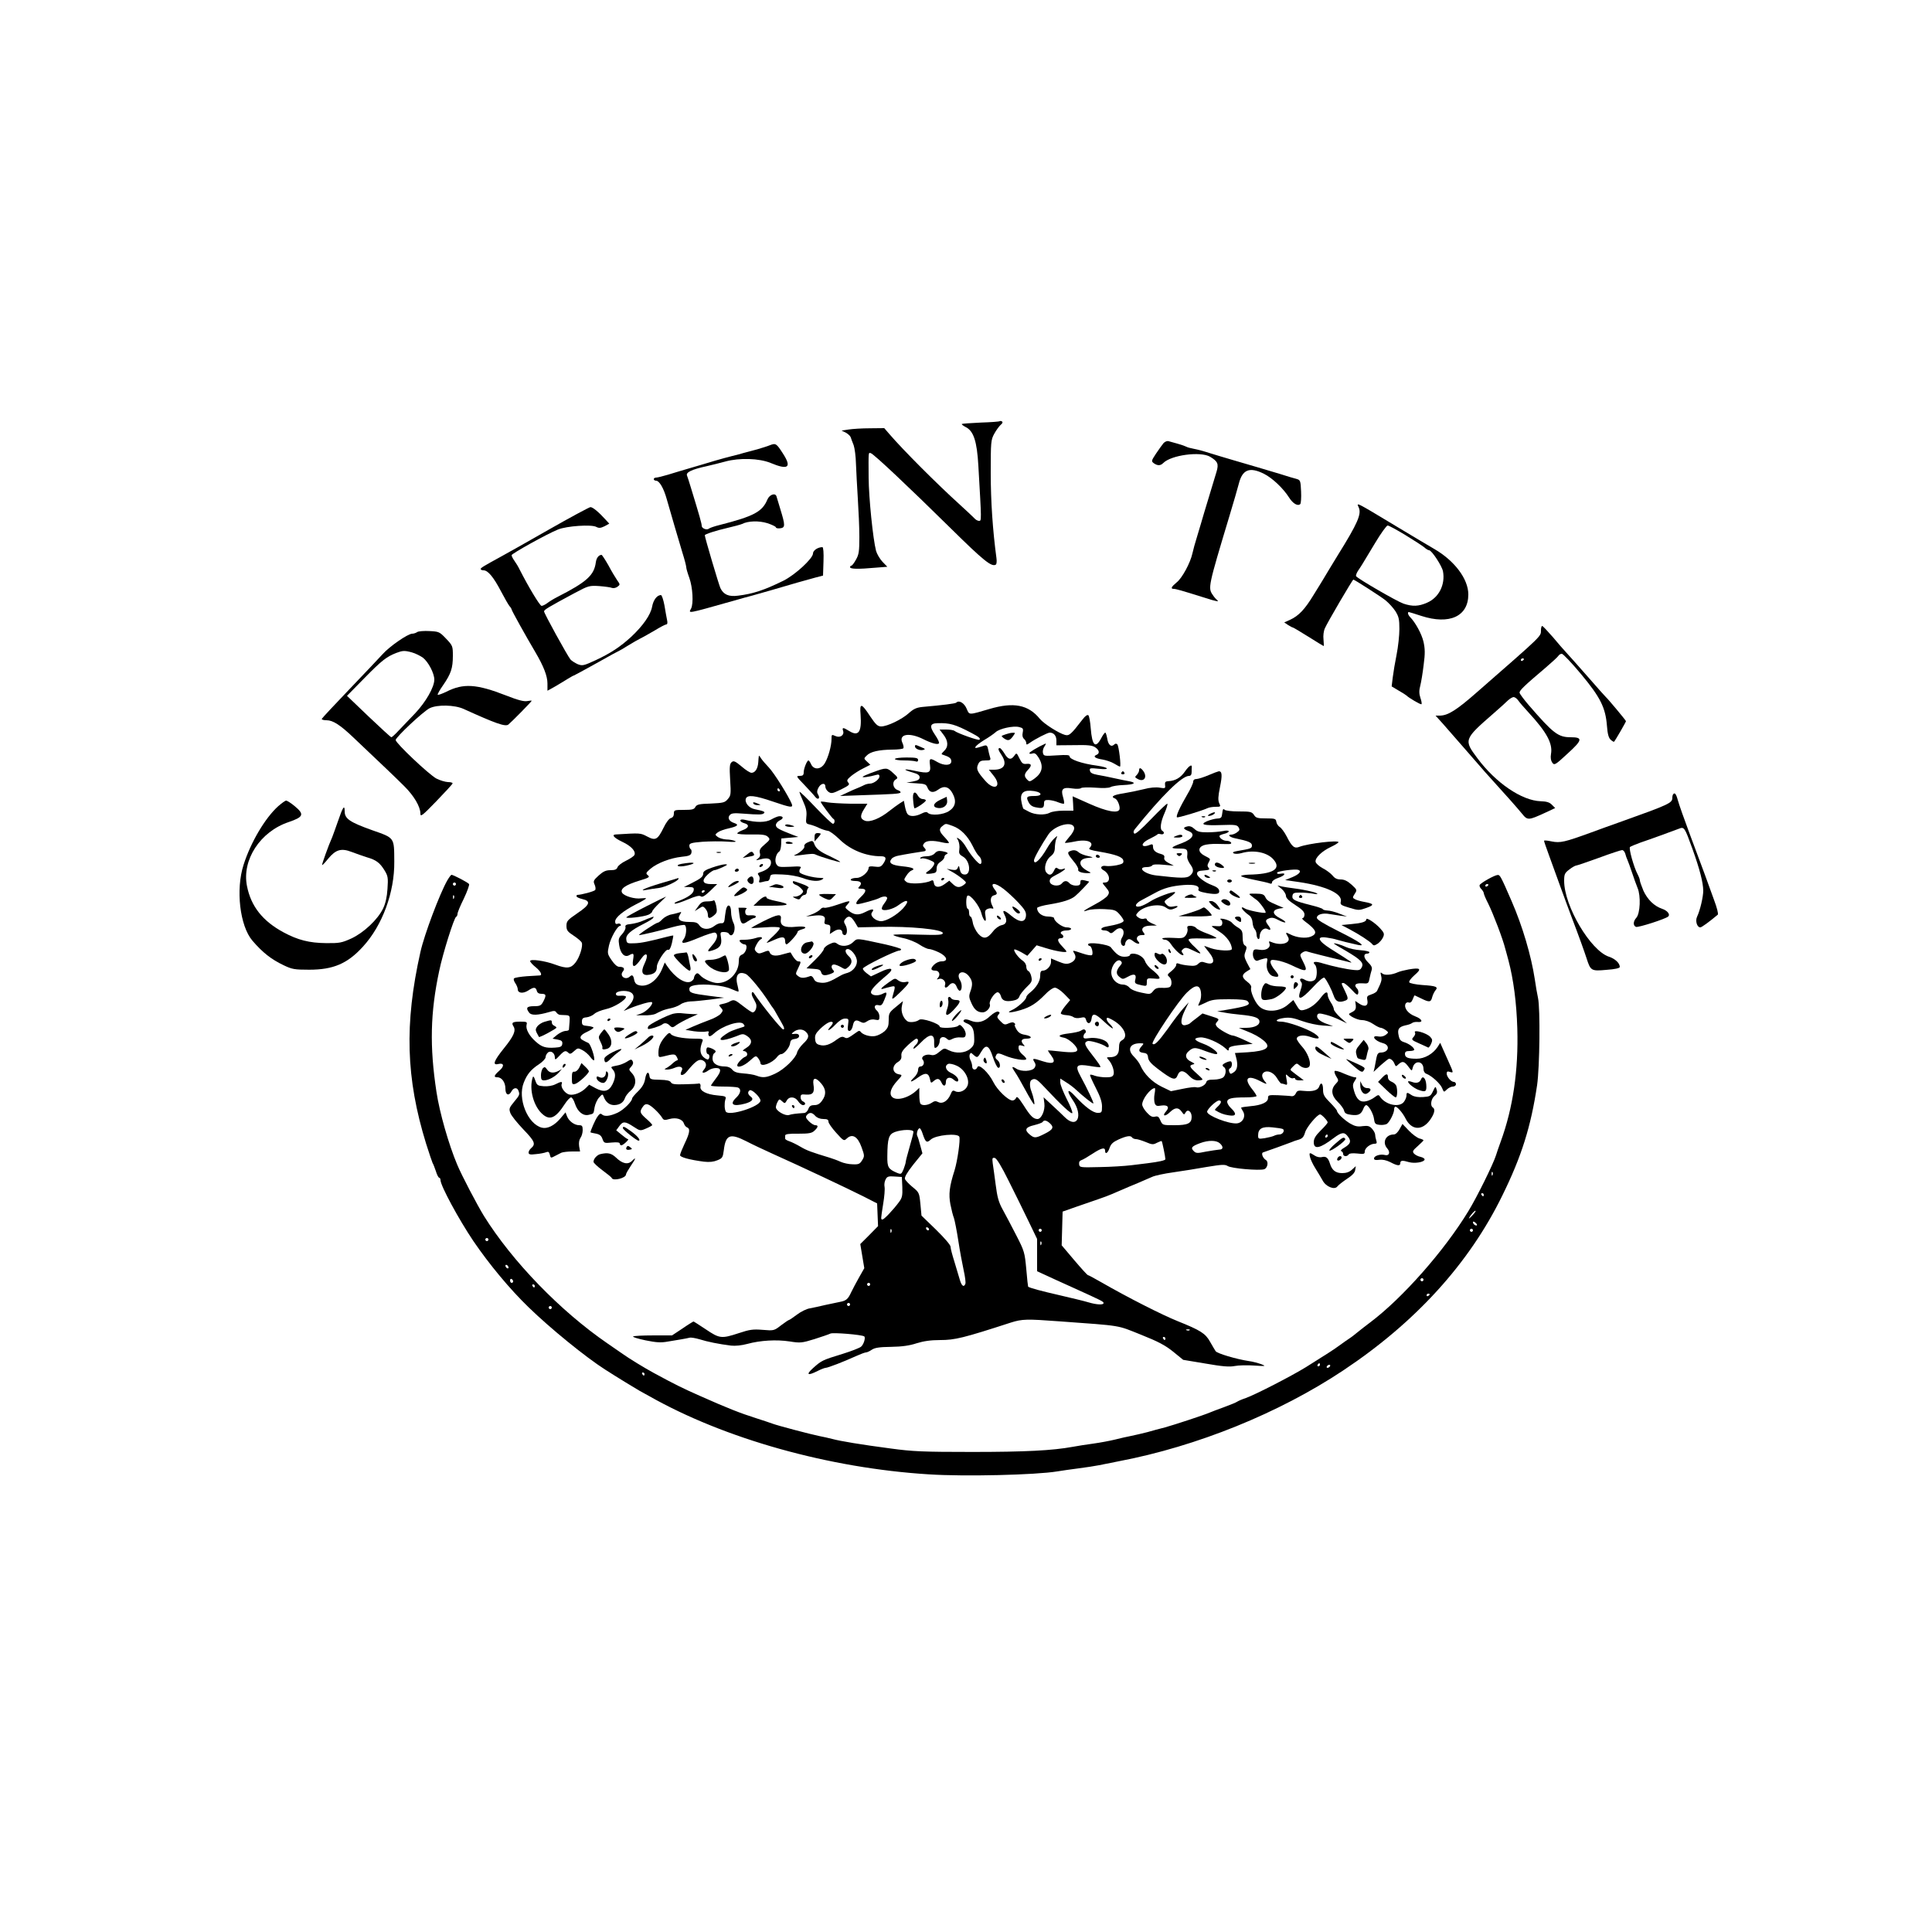
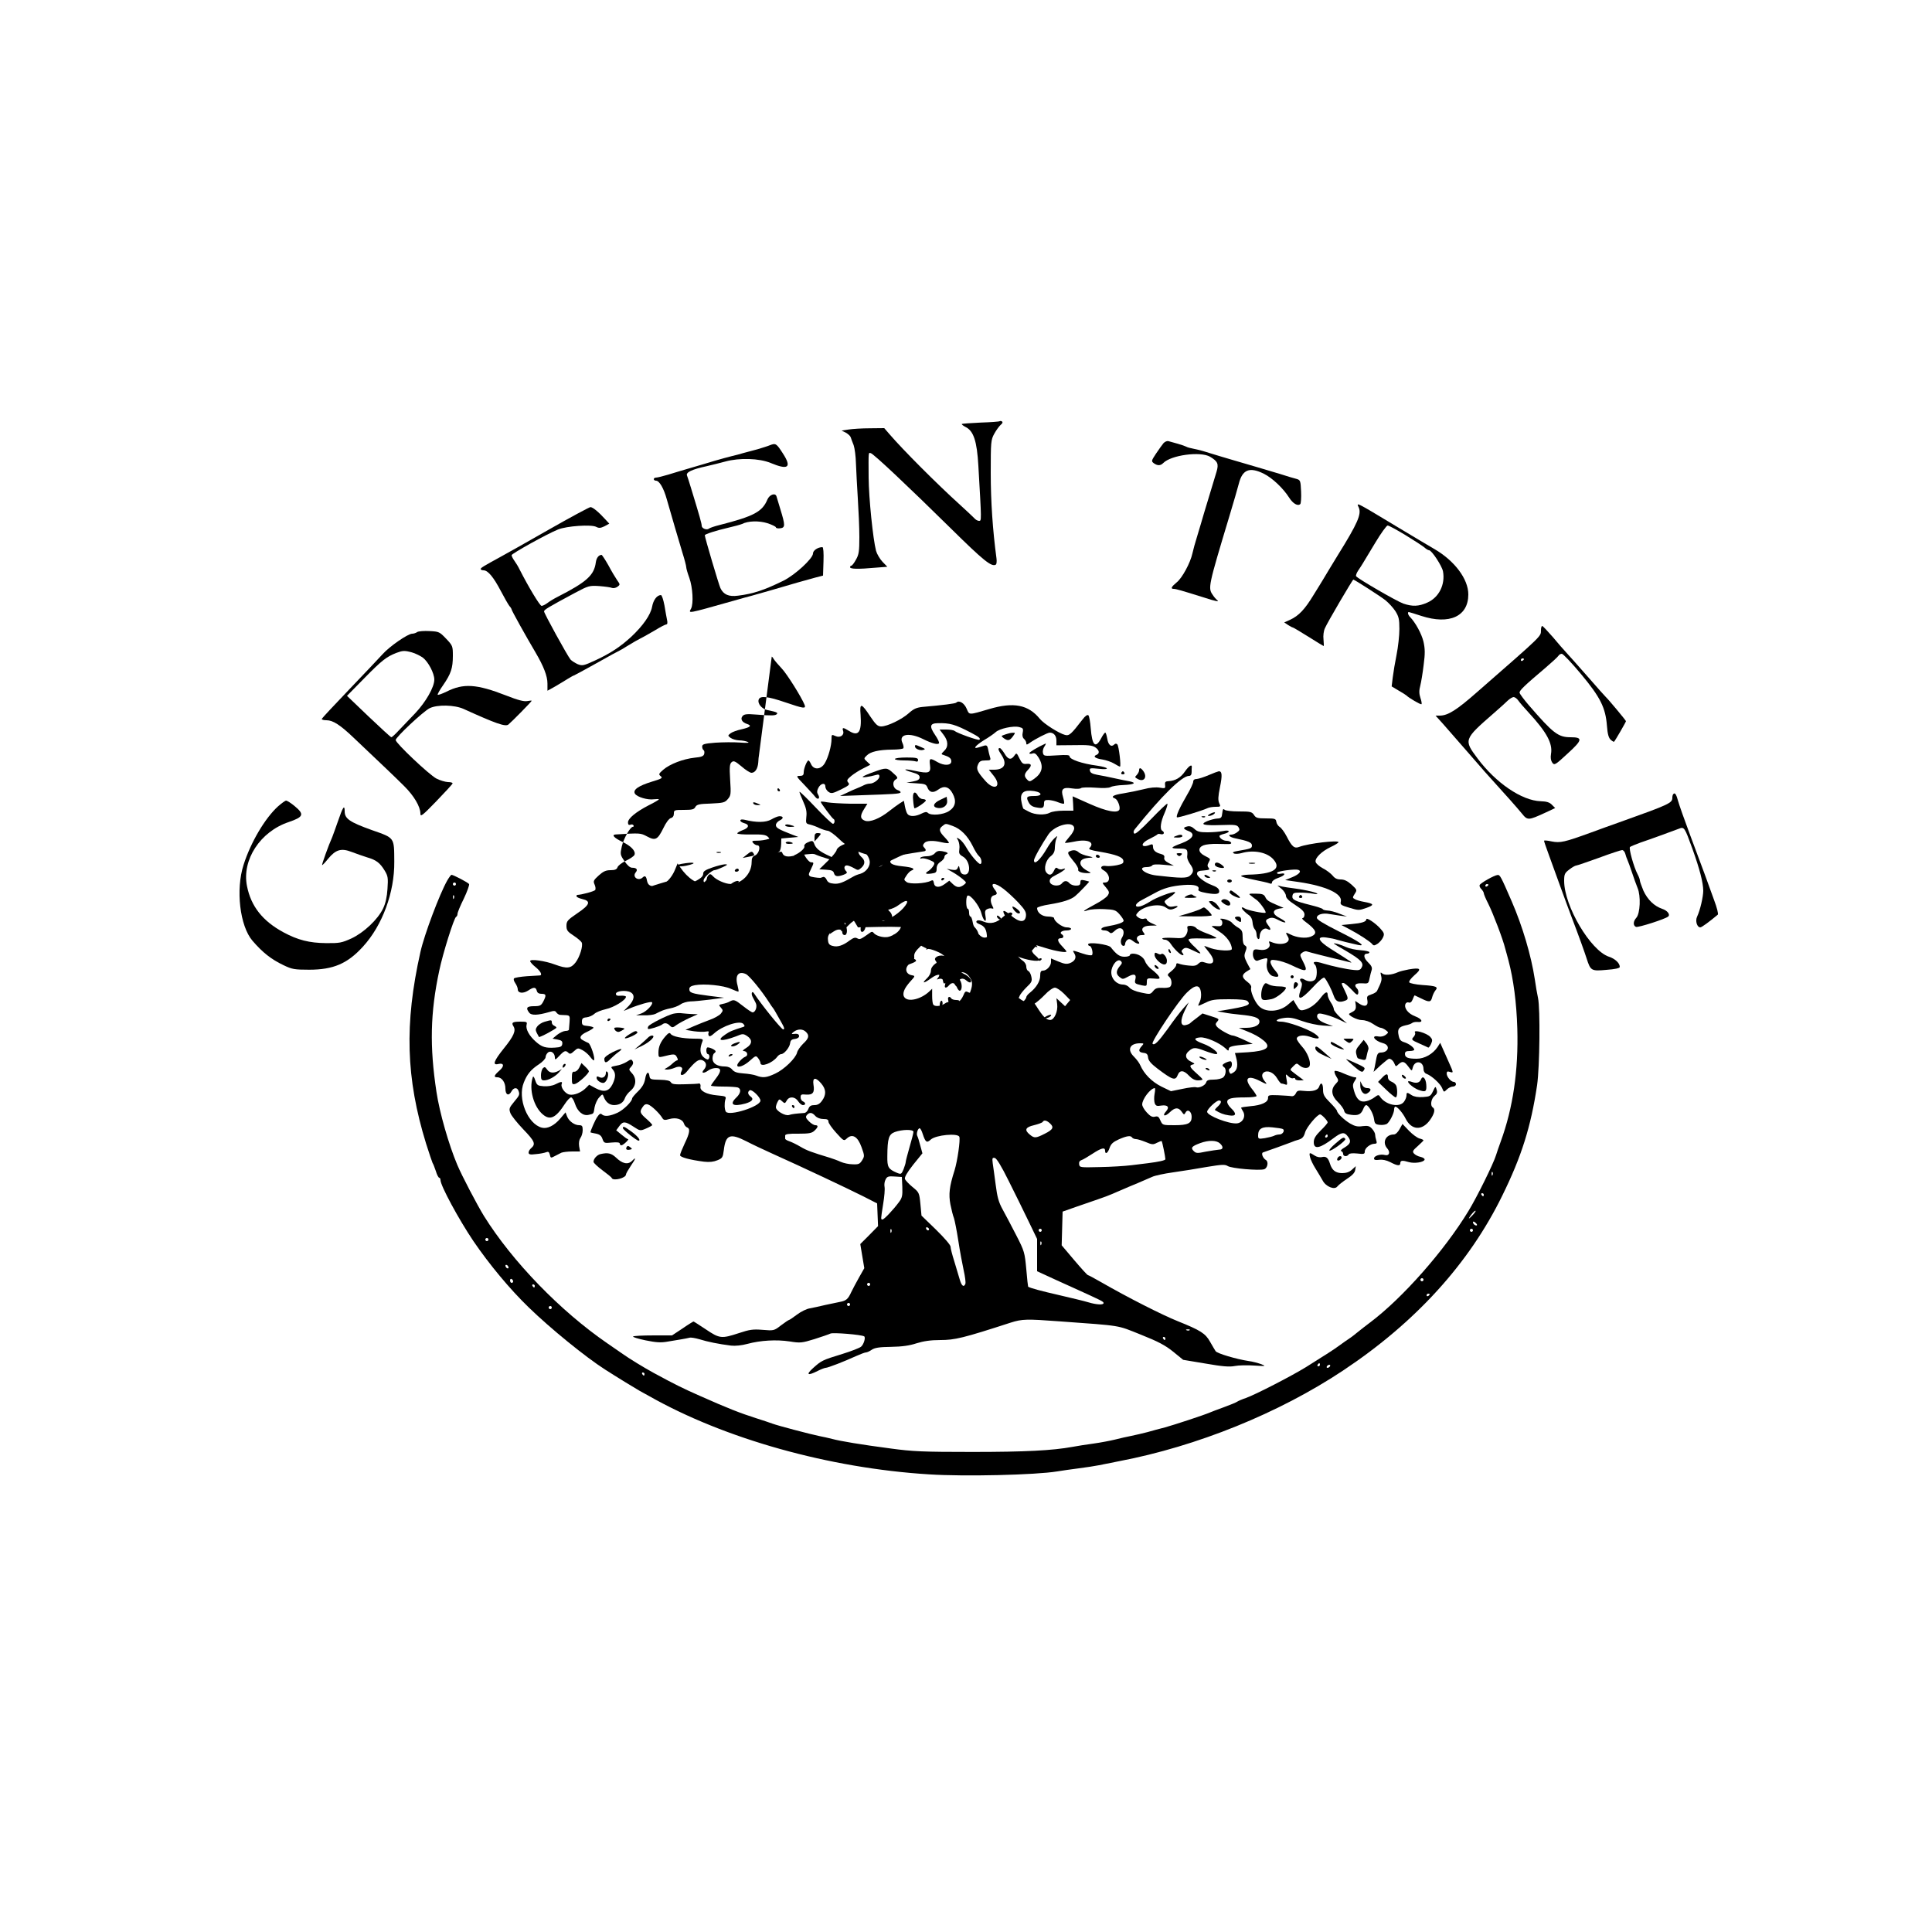
<svg xmlns="http://www.w3.org/2000/svg" preserveAspectRatio="xMidYMid meet" viewBox="0 0 1250 1250" height="1250pt" width="1250pt" version="1.0">
  <g stroke="none" fill="#000000" transform="translate(0,1250) scale(0.1,-0.1)">
    <path d="M6468 9775 c-3 -3 -58 -7 -122 -9 -65 -3 -120 -7 -123 -9 -2 -3 8 -11 23 -19 53 -25 75 -92 84 -252 21 -362 21 -356 4 -356 -9 0 -23 8 -32 19 -10 10 -51 49 -92 86 -147 133 -367 353 -457 458 l-32 37 -93 -1 c-51 0 -113 -4 -138 -8 l-45 -7 27 -13 c14 -8 29 -21 32 -30 3 -9 11 -32 19 -51 7 -20 14 -74 15 -120 2 -47 7 -148 12 -225 5 -77 10 -189 10 -249 0 -93 -3 -114 -22 -147 -12 -22 -25 -39 -30 -39 -4 0 -8 -4 -8 -10 0 -12 55 -13 164 -3 l77 6 -31 32 c-17 18 -36 50 -42 71 -20 77 -47 342 -48 474 -1 173 -2 162 14 158 18 -4 243 -216 519 -488 211 -208 263 -250 290 -233 5 3 7 22 4 42 -24 178 -37 367 -37 550 0 202 1 215 23 255 12 22 31 48 41 57 12 9 15 18 9 22 -6 4 -12 4 -15 2z" />
    <path d="M7528 9633 c-8 -10 -30 -40 -48 -67 -31 -47 -32 -50 -15 -63 24 -17 43 -17 61 1 51 52 241 77 303 41 50 -30 57 -46 42 -97 -15 -49 -52 -173 -81 -268 -10 -36 -30 -101 -43 -145 -14 -44 -28 -96 -32 -115 -13 -61 -67 -161 -102 -188 -35 -29 -41 -42 -19 -42 14 0 49 -10 196 -56 76 -25 104 -30 84 -16 -5 4 -18 18 -27 32 -32 46 -31 52 107 510 26 85 53 180 61 210 23 92 69 111 162 65 56 -28 126 -95 164 -155 24 -38 56 -57 72 -41 4 4 7 41 5 81 -3 69 -5 74 -28 81 -14 3 -63 18 -110 33 -99 30 -179 53 -305 90 -49 14 -117 35 -150 45 -33 11 -78 23 -100 27 -22 4 -44 10 -50 14 -5 3 -30 12 -55 19 -25 7 -52 14 -61 17 -9 2 -22 -4 -31 -13z" />
    <path d="M4980 9619 c-14 -6 -50 -17 -80 -26 -30 -8 -71 -19 -90 -24 -19 -6 -53 -15 -75 -20 -22 -5 -71 -19 -110 -30 -38 -12 -108 -32 -155 -46 -47 -14 -113 -33 -147 -44 -34 -10 -69 -19 -78 -19 -8 0 -15 -4 -15 -10 0 -5 6 -10 14 -10 22 0 50 -48 70 -120 30 -105 75 -259 101 -345 14 -44 25 -87 25 -95 0 -8 9 -39 20 -69 22 -62 28 -167 11 -199 -17 -32 -30 -35 264 48 61 17 119 34 130 36 23 6 201 57 295 85 36 10 88 25 115 32 l50 13 3 92 c2 55 -1 92 -7 92 -29 0 -61 -21 -61 -41 0 -32 -115 -138 -191 -176 -124 -61 -196 -85 -294 -97 -60 -8 -94 7 -114 49 -10 21 -101 328 -101 342 0 7 75 31 145 47 44 10 87 22 96 26 39 20 109 22 164 5 30 -10 55 -22 55 -27 0 -5 12 -8 28 -6 33 4 33 19 1 123 -12 39 -23 76 -25 83 -7 25 -45 13 -59 -20 -33 -79 -87 -108 -310 -165 -33 -8 -64 -19 -68 -23 -14 -12 -47 1 -47 18 0 14 -13 61 -70 247 -10 33 -21 68 -25 78 -9 21 31 40 128 61 34 8 88 21 120 30 91 25 219 21 292 -9 115 -48 139 -30 81 60 -43 67 -47 69 -86 54z" />
    <path d="M8791 9217 c19 -43 -6 -101 -136 -310 -11 -18 -35 -57 -53 -87 -18 -30 -37 -62 -42 -70 -5 -8 -32 -53 -61 -99 -57 -94 -96 -135 -152 -161 l-38 -17 25 -17 c14 -9 28 -16 31 -16 3 0 48 -27 101 -60 52 -33 97 -60 98 -60 2 0 1 19 -1 43 -3 23 1 55 9 72 15 36 179 315 184 315 7 0 171 -105 207 -133 21 -17 50 -48 65 -71 22 -35 26 -52 26 -116 0 -41 -8 -115 -18 -165 -10 -49 -21 -116 -25 -148 l-7 -58 45 -27 c25 -14 48 -29 51 -32 13 -14 92 -61 97 -56 3 2 0 21 -7 41 -9 27 -9 48 -1 78 6 23 16 84 22 135 10 75 9 104 -1 150 -12 51 -52 124 -87 160 -13 13 -18 32 -8 32 2 0 39 -11 81 -25 182 -59 304 -3 304 139 0 100 -89 218 -220 294 -19 11 -134 79 -255 152 -257 155 -250 151 -234 117z m302 -179 c56 -34 111 -70 123 -80 11 -10 24 -18 30 -18 17 0 83 -101 90 -136 16 -86 -26 -170 -102 -203 -56 -25 -96 -26 -155 -6 -44 16 -295 161 -305 177 -3 4 3 21 13 36 21 31 20 29 110 179 37 62 74 113 81 113 8 0 59 -28 115 -62z" />
    <path d="M3550 9073 c-140 -80 -280 -159 -310 -175 -115 -63 -130 -72 -130 -80 0 -4 9 -8 19 -8 28 0 65 -45 112 -135 23 -44 48 -87 55 -96 8 -8 14 -19 14 -22 0 -7 93 -174 154 -277 53 -90 78 -154 78 -202 l0 -47 47 26 c25 15 63 37 83 50 21 13 39 23 42 23 2 0 68 36 147 80 78 44 144 80 146 80 2 0 27 15 56 33 29 18 66 39 82 47 17 8 58 32 93 52 34 21 67 38 73 38 7 0 9 11 5 28 -3 15 -11 57 -17 95 -7 37 -17 67 -23 67 -26 -1 -49 -32 -57 -76 -10 -53 -59 -123 -136 -195 -70 -64 -132 -105 -228 -150 -80 -37 -87 -38 -118 -26 -17 8 -38 21 -46 30 -21 26 -171 299 -171 311 0 11 25 26 198 119 90 48 95 49 160 45 37 -3 74 -8 82 -12 9 -3 24 0 34 7 19 14 19 15 -1 43 -11 16 -37 59 -57 97 -21 37 -41 67 -44 67 -19 -1 -33 -20 -37 -48 -11 -84 -58 -127 -250 -225 -22 -11 -51 -29 -64 -39 -13 -10 -30 -18 -37 -18 -11 0 -84 121 -142 235 -8 17 -23 42 -34 57 -10 14 -18 30 -18 36 0 10 228 137 300 166 56 23 217 34 248 17 17 -9 28 -8 53 4 l31 17 -23 25 c-47 52 -84 82 -99 82 -8 -1 -130 -66 -270 -146z" />
    <path d="M9970 8423 c-1 -42 18 -24 -410 -398 -135 -119 -191 -154 -243 -155 l-29 0 47 -52 c26 -29 103 -118 173 -198 69 -80 142 -163 163 -185 66 -72 143 -159 176 -199 36 -45 42 -44 149 5 l66 31 -21 21 c-15 16 -35 22 -73 23 -122 4 -291 119 -409 278 -89 119 -89 122 105 291 38 33 79 70 92 83 13 12 30 22 37 22 8 0 22 -10 30 -22 9 -13 39 -48 67 -78 117 -127 157 -200 145 -268 -4 -25 -1 -43 8 -56 14 -19 19 -16 100 59 96 87 99 105 20 105 -82 0 -113 24 -273 209 -30 35 -56 70 -58 78 -4 14 30 46 168 163 41 35 79 70 83 77 4 7 14 13 22 13 8 0 64 -59 124 -131 126 -151 159 -218 168 -336 4 -53 11 -77 24 -89 11 -10 21 -15 22 -13 11 13 77 128 77 133 0 5 -117 145 -130 156 -4 3 -58 64 -120 135 -63 72 -125 141 -138 155 -13 14 -52 58 -85 98 -34 39 -65 72 -69 72 -4 0 -8 -12 -8 -27z m-110 -187 c0 -3 -4 -8 -10 -11 -5 -3 -10 -1 -10 4 0 6 5 11 10 11 6 0 10 -2 10 -4z" />
    <path d="M2700 8411 c-8 -6 -23 -11 -33 -11 -28 0 -148 -83 -192 -133 -22 -24 -119 -127 -215 -227 -96 -100 -176 -186 -178 -191 -2 -5 12 -9 31 -9 41 0 88 -30 176 -114 190 -180 271 -257 325 -311 64 -63 106 -134 106 -179 0 -23 12 -14 103 80 56 58 104 110 105 115 2 5 -11 9 -30 9 -18 1 -52 11 -75 23 -47 25 -263 229 -263 249 0 18 178 185 220 206 49 24 161 22 220 -5 207 -94 269 -116 289 -101 21 17 151 149 151 154 0 2 -13 1 -29 -2 -21 -4 -60 6 -136 36 -192 75 -277 80 -386 25 -29 -14 -54 -23 -57 -20 -3 2 13 31 35 62 51 74 63 110 63 190 0 62 -1 66 -44 111 -42 44 -46 46 -107 49 -35 2 -71 -1 -79 -6z m-35 -132 c22 -6 54 -22 71 -34 35 -27 74 -101 74 -142 0 -49 -55 -145 -124 -218 -37 -38 -85 -89 -107 -112 -22 -24 -43 -43 -47 -43 -4 0 -70 61 -147 134 l-140 134 115 117 c111 113 141 136 205 161 40 15 53 16 100 3z" />
    <path d="M6187 7954 c-5 -6 -83 -16 -220 -28 -38 -4 -57 -13 -88 -41 -45 -40 -138 -85 -178 -85 -22 0 -35 12 -70 64 -58 89 -70 91 -63 11 8 -111 -13 -142 -73 -105 -40 25 -48 25 -40 1 9 -28 -20 -47 -50 -33 -24 11 -25 10 -25 -19 0 -44 -21 -119 -43 -156 -25 -43 -71 -46 -89 -8 -6 14 -14 25 -17 25 -10 0 -31 -53 -31 -77 0 -18 -6 -23 -26 -23 -25 0 -23 -3 30 -58 30 -32 62 -66 70 -77 18 -24 35 -11 19 14 -8 13 -8 24 1 42 15 31 46 38 46 10 0 -11 9 -26 20 -34 19 -13 27 -11 81 15 52 26 59 32 47 45 -11 13 -8 20 20 43 17 14 53 37 78 49 l45 23 -21 20 c-22 20 -22 21 -2 40 24 25 79 37 164 38 37 0 69 4 73 9 3 5 0 22 -7 36 -25 56 46 68 137 22 54 -27 94 -37 100 -26 4 5 -8 29 -25 54 -38 56 -34 75 17 76 78 2 112 -7 218 -63 48 -25 61 -36 52 -44 -6 -7 -145 43 -161 57 -6 5 -30 9 -54 9 l-43 0 25 -33 c32 -41 33 -80 4 -106 -20 -20 -20 -21 -2 -26 37 -12 49 -22 49 -41 0 -27 -45 -30 -89 -5 -50 29 -55 27 -49 -19 7 -52 -7 -57 -99 -37 -75 16 -82 9 -10 -12 30 -8 42 -17 42 -30 0 -14 -11 -21 -42 -27 l-43 -8 63 -4 c55 -3 64 -6 72 -26 13 -34 37 -39 70 -15 37 28 70 20 93 -24 27 -49 19 -87 -22 -114 -37 -25 -118 -32 -138 -12 -8 8 -19 6 -41 -5 -37 -19 -76 -21 -90 -3 -6 6 -13 29 -17 49 l-7 37 -27 -17 c-14 -9 -44 -31 -67 -49 -61 -49 -126 -75 -158 -63 -31 12 -33 32 -5 76 l21 34 -109 0 c-59 1 -127 5 -150 9 -24 5 -43 6 -43 3 0 -7 74 -107 82 -110 12 -5 9 -32 -3 -32 -6 0 -56 47 -111 105 -55 58 -102 104 -105 102 -2 -2 9 -30 23 -61 20 -44 25 -68 21 -101 -4 -42 -3 -44 24 -50 16 -4 44 -14 61 -23 18 -8 42 -16 53 -17 11 0 45 -25 75 -54 71 -70 172 -111 270 -111 34 0 38 -14 14 -49 -14 -20 -23 -22 -55 -18 -27 4 -39 1 -39 -7 0 -28 -45 -66 -77 -66 -18 0 -35 -4 -38 -10 -4 -6 8 -10 29 -10 37 0 47 -15 24 -38 -9 -9 -6 -12 15 -12 35 0 34 -18 -3 -53 -29 -28 -38 -47 -22 -47 21 1 121 29 140 39 26 14 52 14 52 0 0 -6 -9 -22 -20 -36 -11 -14 -17 -30 -14 -35 10 -16 73 -1 109 27 57 43 74 30 28 -22 -40 -43 -108 -83 -142 -83 -38 0 -76 37 -59 57 19 24 1 25 -42 3 -46 -24 -74 -21 -111 9 -23 19 -24 19 -5 40 24 27 16 26 -68 -3 -38 -13 -75 -22 -83 -19 -8 3 -19 -2 -26 -11 -7 -8 -30 -22 -52 -31 l-40 -15 46 5 c61 8 82 -1 75 -31 -5 -18 -2 -23 16 -26 19 -2 22 -8 20 -32 l-3 -29 26 17 c29 19 55 15 55 -9 0 -8 7 -15 15 -15 18 0 20 42 3 69 -9 15 -9 23 1 35 21 25 37 19 61 -19 l21 -35 137 3 c197 5 412 -16 412 -40 0 -12 -26 -14 -160 -10 -88 3 -160 2 -160 -2 0 -4 28 -13 62 -20 35 -7 82 -26 106 -42 24 -16 52 -29 62 -29 11 0 40 -10 65 -22 53 -26 63 -58 17 -58 -17 0 -37 -10 -50 -23 -24 -25 -20 -37 10 -37 24 0 34 -26 18 -45 -11 -13 -10 -14 4 -9 22 9 48 -15 41 -37 -8 -23 8 -25 25 -4 19 22 39 18 50 -10 5 -14 14 -25 19 -25 16 0 18 43 3 67 -31 50 20 74 57 27 24 -30 26 -54 9 -100 -10 -28 -9 -39 7 -74 19 -43 40 -60 73 -60 25 0 54 33 46 53 -7 19 31 77 51 77 8 0 17 -11 21 -25 7 -29 31 -38 78 -29 24 4 37 13 42 28 3 11 24 37 45 58 34 32 38 40 32 68 -3 17 -12 34 -19 37 -8 3 -14 16 -14 29 0 14 -10 30 -24 39 -27 18 -61 64 -53 72 3 2 23 -6 45 -18 l39 -23 30 34 30 34 59 -18 c64 -20 134 -32 134 -22 0 3 -14 19 -30 36 -30 31 -32 50 -4 50 16 0 19 16 4 25 -18 11 0 25 31 25 16 0 29 5 29 10 0 6 -13 10 -29 10 -28 0 -81 39 -81 60 0 5 -18 10 -39 10 -39 0 -71 25 -71 55 0 6 37 17 83 24 84 14 135 30 163 53 20 16 93 92 91 94 -1 1 -14 4 -29 8 -24 5 -28 3 -28 -14 0 -15 -7 -20 -29 -20 -16 0 -34 7 -41 15 -16 19 -34 19 -50 -1 -20 -23 -74 -15 -78 12 -2 17 7 26 42 44 45 22 78 50 41 37 -9 -4 -24 -2 -31 4 -11 9 -16 5 -25 -15 -14 -29 -31 -33 -49 -11 -19 23 -4 81 28 105 20 16 27 31 27 58 1 20 5 46 10 57 8 20 8 20 -13 1 -12 -10 -34 -40 -48 -65 -43 -74 -84 -112 -84 -77 0 14 50 103 93 167 43 63 167 92 167 39 0 -11 -13 -35 -30 -53 -16 -19 -30 -37 -30 -40 0 -2 28 1 62 8 84 18 135 -4 97 -42 -8 -8 9 -14 63 -23 110 -19 152 -35 156 -58 3 -17 -5 -22 -42 -30 -25 -5 -56 -7 -69 -5 -32 6 -44 -13 -18 -27 43 -23 50 -80 9 -80 -18 0 -18 -2 7 -31 23 -28 24 -34 12 -53 -7 -11 -43 -37 -80 -56 -76 -41 -94 -55 -48 -39 17 6 64 9 105 7 66 -3 75 -6 99 -33 15 -17 27 -35 27 -42 0 -12 -39 -25 -113 -38 -37 -6 -43 -25 -8 -25 9 0 22 -5 29 -12 9 -9 17 -7 35 10 41 39 76 2 45 -47 -12 -20 -5 -51 12 -51 5 0 10 6 10 14 0 7 6 19 14 25 10 8 20 6 40 -10 27 -21 50 -19 29 2 -17 17 -4 39 24 39 21 0 23 2 13 15 -22 26 -4 45 42 46 l43 1 -32 14 c-18 8 -33 19 -33 25 0 6 -8 8 -18 5 -10 -4 -27 0 -37 8 -17 12 -17 16 -5 30 36 44 141 64 182 35 21 -15 32 -17 52 -9 35 13 33 23 -2 15 -21 -4 -33 -1 -46 14 -17 19 -17 20 24 47 23 16 38 30 32 32 -15 5 -122 -35 -161 -61 -20 -13 -48 -27 -63 -31 -42 -10 -36 18 10 41 20 11 57 31 82 44 59 33 111 47 190 53 68 5 103 -5 94 -28 -4 -10 10 -16 53 -24 64 -11 85 -7 81 16 -3 14 -16 24 -48 36 -44 16 -95 55 -95 72 0 15 8 20 43 22 36 3 41 6 32 17 -9 10 -9 19 0 35 13 25 15 22 -27 44 -41 21 -44 52 -6 67 15 6 55 10 88 9 33 -1 68 -1 78 -1 26 1 10 21 -17 21 -21 0 -46 17 -46 31 0 4 14 10 30 14 17 4 30 11 30 16 0 6 -15 7 -37 2 -21 -4 -66 -8 -100 -8 -50 0 -66 4 -85 22 -16 15 -31 20 -46 16 -30 -7 -28 -16 8 -30 47 -18 28 -51 -43 -78 -76 -28 -79 -35 -19 -35 54 0 58 -4 53 -53 -1 -9 7 -30 18 -46 26 -36 26 -53 1 -76 -20 -18 -57 -18 -220 1 -76 9 -126 54 -61 54 17 0 33 5 36 11 5 7 31 8 74 4 l66 -6 -33 17 c-23 12 -32 23 -29 35 3 12 -3 19 -22 24 -35 9 -51 24 -51 47 0 15 -4 18 -17 13 -63 -26 -68 8 -6 37 26 13 49 26 51 29 2 4 12 5 22 2 21 -5 28 11 10 22 -17 10 -11 57 15 115 13 30 21 57 18 60 -3 3 -50 -42 -105 -99 -68 -71 -103 -100 -109 -94 -7 7 -6 17 4 29 174 216 304 344 350 344 11 0 17 8 17 25 0 14 0 28 1 32 2 21 -19 8 -44 -28 -28 -41 -63 -61 -107 -63 -20 -1 -24 -6 -22 -25 3 -22 1 -23 -35 -17 -23 4 -63 1 -103 -10 -36 -9 -95 -21 -132 -27 -66 -10 -84 -22 -54 -33 17 -6 35 -53 29 -71 -10 -27 -83 -13 -193 36 l-110 49 3 -47 2 -46 -65 0 c-36 0 -75 -6 -87 -13 -31 -17 -96 -15 -135 6 -18 9 -35 18 -36 19 -2 1 -8 19 -12 40 -13 55 6 80 58 77 69 -3 90 -34 24 -34 -49 0 -55 -6 -37 -40 10 -20 25 -30 51 -34 41 -8 49 -3 49 27 0 18 6 22 30 21 17 -1 44 -7 62 -15 18 -7 35 -11 37 -8 3 3 0 21 -6 42 -16 52 -2 66 59 56 27 -4 52 -3 57 2 6 5 46 6 91 3 51 -4 89 -3 101 4 11 6 48 12 83 13 69 3 88 14 39 24 -18 3 -62 12 -98 20 -36 8 -85 18 -110 22 -32 6 -46 13 -48 27 -4 17 1 18 59 12 74 -8 64 9 -11 20 -100 13 -180 41 -180 61 0 9 -22 10 -83 6 -79 -5 -84 -5 -89 15 -3 11 1 31 10 43 8 12 11 20 6 18 -51 -23 -104 -55 -104 -62 0 -4 9 -6 20 -2 15 5 24 -2 40 -27 34 -56 24 -99 -29 -137 -27 -19 -31 -20 -45 -5 -21 21 -20 36 4 62 28 29 25 43 -7 40 -24 -3 -31 3 -47 35 -18 37 -19 38 -33 18 -21 -30 -41 -26 -64 14 -12 19 -25 35 -30 35 -14 0 -11 -12 11 -45 38 -58 19 -95 -50 -95 l-32 0 31 -39 c55 -69 7 -101 -52 -35 -55 62 -62 79 -49 108 9 21 19 26 48 26 33 0 36 2 29 23 -4 12 -9 35 -12 50 -4 22 -10 27 -24 23 -11 -3 -28 -9 -39 -12 -39 -12 -19 12 36 47 31 18 65 42 76 52 24 23 115 43 152 33 25 -6 28 -10 23 -36 -4 -18 -1 -32 8 -40 8 -7 15 -19 15 -27 0 -13 3 -13 23 1 35 25 115 66 129 66 26 0 43 -20 43 -51 l0 -31 113 1 c89 2 119 -1 138 -14 27 -18 31 -40 8 -49 -25 -10 -8 -23 39 -30 23 -4 57 -15 75 -26 18 -11 35 -20 38 -20 9 0 -7 134 -17 144 -6 6 -13 6 -20 -1 -19 -19 -39 -3 -45 38 -4 21 -9 39 -13 39 -4 0 -15 -15 -25 -34 -38 -72 -60 -52 -69 63 -3 41 -10 78 -15 83 -6 6 -21 -4 -38 -27 -74 -96 -86 -107 -113 -100 -39 10 -137 72 -163 104 -75 92 -170 110 -326 64 -136 -40 -130 -40 -147 0 -16 39 -50 59 -68 41z m-23 -798 c51 -18 96 -63 129 -129 14 -30 33 -60 42 -67 16 -13 21 -50 7 -50 -13 0 -64 61 -89 105 -12 22 -32 47 -44 55 -21 14 -22 14 -9 -9 6 -13 10 -38 7 -55 -4 -27 -1 -34 23 -48 49 -28 55 -123 8 -116 -16 2 -24 12 -28 33 -5 25 -7 27 -13 11 -6 -15 -14 -17 -40 -13 l-32 6 39 -22 c21 -12 50 -32 65 -45 25 -22 26 -22 7 -37 -27 -20 -46 -19 -72 6 l-22 21 -30 -22 c-36 -26 -66 -23 -70 8 -3 17 -7 20 -20 13 -35 -18 -136 -23 -156 -8 -19 14 -19 16 -2 41 9 15 24 30 32 33 30 11 11 21 -57 28 -72 7 -93 22 -70 49 6 8 26 17 44 20 38 8 147 26 165 28 15 2 15 11 0 26 -8 8 -8 15 2 27 14 17 56 19 115 5 22 -5 42 -7 44 -4 3 2 -10 19 -27 37 -36 37 -40 54 -14 73 21 17 19 17 66 0z m330 -408 c22 -17 65 -56 94 -87 43 -46 52 -62 50 -86 -4 -46 -42 -45 -96 1 -45 38 -61 40 -43 6 20 -38 14 -62 -19 -68 -17 -4 -40 -20 -55 -40 -38 -49 -62 -53 -97 -14 -15 18 -31 50 -34 71 -4 22 -10 39 -15 39 -5 0 -9 11 -9 25 0 14 -4 25 -8 25 -13 0 -14 78 -2 85 17 11 77 -65 89 -112 14 -54 37 -71 27 -20 -5 29 -3 38 11 45 10 5 24 7 31 4 11 -3 12 0 3 16 -17 33 -13 63 9 69 24 6 25 13 5 39 -34 45 1 47 59 2z" />
    <path d="M6048 6979 c-11 -12 -31 -19 -52 -19 -19 0 -38 -4 -41 -10 -3 -5 0 -7 8 -4 8 3 31 -2 51 -10 33 -14 36 -18 26 -36 -6 -11 -20 -26 -30 -33 -29 -18 -24 -24 15 -19 31 4 35 8 35 32 0 19 8 33 25 44 14 9 25 23 25 30 0 8 6 16 13 19 17 6 7 14 -28 20 -22 4 -35 0 -47 -14z" />
    <path d="M6090 6809 c0 -5 5 -7 10 -4 6 3 10 8 10 11 0 2 -4 4 -10 4 -5 0 -10 -5 -10 -11z" />
    <path d="M6550 6633 c1 -14 27 -43 39 -43 18 0 12 14 -14 33 -14 10 -25 14 -25 10z" />
    <path d="M6450 6572 c0 -12 19 -26 26 -19 2 2 -2 10 -11 17 -9 8 -15 8 -15 2z" />
    <path d="M6520 7753 c-8 -2 -22 -7 -30 -10 -12 -4 -12 -7 4 -19 27 -19 38 -17 59 11 17 24 17 25 0 24 -10 0 -25 -3 -33 -6z" />
    <path d="M5920 7670 c0 -14 31 -28 53 -22 16 4 14 7 -13 18 -38 17 -40 17 -40 4z" />
-     <path d="M4910 7610 c-1 -3 -3 -22 -4 -42 -3 -41 -20 -68 -44 -68 -9 0 -38 18 -64 41 -41 34 -51 39 -64 28 -13 -11 -15 -30 -10 -113 6 -94 5 -103 -15 -126 -19 -23 -30 -25 -110 -29 -75 -2 -91 -6 -100 -22 -8 -16 -21 -19 -74 -19 -62 0 -65 -1 -65 -24 0 -15 -7 -26 -20 -29 -11 -3 -31 -29 -47 -63 -38 -77 -52 -85 -106 -56 -44 23 -43 23 -204 13 -28 -2 -10 -22 42 -47 58 -27 90 -61 80 -85 -3 -8 -28 -25 -55 -38 -27 -13 -52 -32 -55 -43 -5 -13 -16 -18 -45 -18 -30 0 -47 -8 -76 -34 -34 -31 -37 -37 -27 -59 6 -13 8 -29 4 -35 -5 -9 -91 -32 -117 -32 -2 0 -4 -4 -4 -9 0 -5 17 -13 38 -18 57 -13 49 -37 -33 -92 -63 -43 -70 -51 -70 -81 0 -29 7 -38 47 -64 26 -17 49 -37 52 -45 9 -21 -13 -93 -40 -128 -30 -39 -56 -42 -132 -14 -66 25 -162 38 -162 23 0 -6 16 -24 35 -39 32 -26 46 -52 28 -54 -5 0 -42 -3 -83 -5 -41 -3 -79 -9 -84 -14 -5 -5 -1 -18 8 -31 9 -13 16 -31 16 -40 0 -25 34 -29 67 -8 36 24 49 24 56 -1 3 -14 14 -20 31 -20 30 0 32 -9 11 -50 -14 -26 -21 -30 -60 -30 -47 0 -55 -11 -31 -42 14 -19 56 -17 129 4 32 10 40 9 47 -3 5 -7 15 -14 22 -15 7 0 25 -2 40 -2 24 -2 26 -5 23 -44 -2 -24 -4 -46 -4 -50 -1 -5 -11 -8 -23 -8 -13 -1 -36 -12 -53 -25 l-30 -25 33 -6 c26 -5 32 -11 30 -28 -2 -17 -11 -22 -47 -24 -60 -4 -85 3 -125 39 -42 37 -66 81 -59 109 5 18 1 20 -39 20 -52 0 -61 -6 -46 -30 18 -28 2 -64 -62 -143 -65 -81 -76 -111 -36 -101 37 9 41 -14 7 -43 -35 -31 -39 -43 -13 -43 29 0 52 -33 52 -73 0 -42 22 -51 40 -17 13 24 36 26 44 4 10 -25 8 -30 -28 -73 -31 -38 -34 -44 -24 -72 6 -17 44 -64 84 -106 75 -78 82 -95 49 -123 -8 -7 -15 -19 -15 -27 0 -12 10 -15 48 -10 26 2 55 8 65 12 14 6 20 2 24 -14 6 -25 6 -25 36 -9 12 6 30 15 39 20 10 4 41 8 69 8 l52 0 -6 34 c-3 22 0 41 8 53 8 10 15 33 15 51 0 27 -4 32 -23 32 -30 0 -66 26 -78 57 l-10 26 -34 -40 c-39 -46 -84 -68 -119 -59 -92 23 -159 189 -117 292 21 54 47 85 99 119 23 15 42 36 42 45 0 10 7 23 15 30 19 16 45 -3 45 -32 0 -17 4 -16 29 11 32 34 41 37 59 19 9 -9 17 -7 36 11 23 21 26 22 54 7 16 -8 39 -28 50 -43 11 -15 23 -26 25 -23 10 10 -21 104 -36 112 -10 4 -25 12 -34 17 -30 14 -20 35 25 55 23 11 42 23 42 27 0 4 -17 9 -37 11 -33 3 -38 6 -38 28 0 20 6 26 30 28 17 2 39 12 50 22 11 11 45 24 75 31 52 11 130 59 130 80 0 5 -15 8 -32 7 -24 -2 -33 1 -33 12 0 19 65 26 95 10 29 -16 25 -49 -12 -88 l-33 -33 40 17 c60 25 136 46 143 40 11 -12 -35 -61 -69 -73 l-34 -12 53 0 c29 -1 61 4 72 9 11 6 28 14 39 19 10 5 36 13 57 17 22 4 51 15 66 25 14 11 43 19 65 20 21 0 79 6 128 12 l90 12 -96 12 c-115 15 -129 20 -129 44 0 13 10 20 36 25 61 11 185 -1 234 -24 25 -11 46 -19 48 -17 2 2 -1 19 -6 39 -18 65 5 96 54 74 23 -11 102 -108 150 -183 10 -16 21 -32 24 -35 3 -3 10 -14 16 -25 6 -11 23 -41 38 -67 21 -36 24 -48 13 -48 -11 0 -140 159 -189 234 -12 18 -20 -1 -9 -23 6 -12 16 -30 21 -41 11 -22 -2 -60 -21 -60 -5 0 -32 18 -60 40 -55 43 -60 45 -87 31 -9 -6 -30 -13 -46 -16 -27 -6 -27 -7 -12 -24 15 -17 15 -20 -1 -40 -10 -11 -43 -30 -73 -40 -30 -11 -77 -30 -105 -42 l-50 -22 55 -9 c30 -4 66 -5 78 -2 15 3 21 1 17 -6 -3 -5 -3 -15 1 -21 4 -7 16 -2 33 14 55 51 170 88 191 62 10 -12 9 -16 -1 -19 -67 -21 -88 -29 -116 -49 -63 -42 -26 -48 69 -12 43 18 47 18 72 2 36 -24 33 -53 -6 -77 -20 -12 -26 -20 -17 -20 24 0 33 -29 11 -37 -19 -7 -52 -42 -52 -55 0 -20 43 -5 80 28 39 35 41 36 55 18 8 -10 15 -25 15 -31 0 -30 77 -2 108 39 7 10 19 18 26 18 19 0 54 42 58 70 2 19 10 26 31 28 15 2 27 9 27 18 0 14 -11 18 -40 14 -10 -1 -9 3 5 14 26 20 59 20 79 0 24 -23 20 -42 -18 -77 -18 -18 -36 -43 -39 -57 -9 -37 -83 -109 -141 -136 -57 -27 -81 -29 -123 -13 -15 6 -53 12 -83 14 -41 3 -59 9 -72 24 -10 13 -28 21 -47 21 -50 0 -81 19 -81 51 0 15 5 31 10 34 6 3 10 9 10 13 0 10 -48 31 -55 24 -9 -9 -5 -42 5 -42 12 0 13 -27 2 -34 -5 -3 -19 4 -32 16 -22 21 -24 53 -5 101 6 15 0 17 -56 17 -76 1 -139 14 -150 31 -6 10 -15 6 -34 -16 -32 -37 -45 -67 -45 -107 0 -28 2 -30 28 -24 74 19 80 18 91 -3 7 -12 8 -21 3 -21 -4 0 -17 -8 -28 -18 -10 -10 -28 -24 -39 -30 -20 -11 -19 -11 2 -12 12 0 33 5 47 11 35 16 60 5 46 -20 -17 -32 7 -36 33 -5 54 66 77 83 100 75 28 -11 33 -37 11 -62 -21 -24 0 -26 30 -4 11 8 32 15 48 15 37 0 36 -21 -2 -70 -16 -21 -30 -41 -30 -44 0 -3 36 -6 79 -6 44 0 86 -3 95 -6 23 -9 19 -37 -9 -64 -48 -45 -24 -62 57 -40 45 13 57 29 35 45 -19 14 -22 31 -6 41 14 8 69 -45 69 -67 0 -38 -204 -103 -224 -71 -9 15 -10 54 -3 78 7 20 3 22 -53 27 -68 6 -113 29 -108 56 3 15 -5 25 -14 20 -2 -1 -40 -3 -86 -4 -65 -2 -84 0 -91 12 -6 11 -26 16 -72 17 -58 1 -64 3 -67 24 -5 36 -21 25 -28 -19 -5 -29 -18 -52 -45 -79 -22 -21 -39 -42 -39 -46 0 -20 -54 -74 -94 -93 -50 -23 -86 -27 -103 -10 -7 7 -16 2 -29 -18 -14 -21 -42 -85 -44 -99 0 -1 15 -5 34 -8 26 -5 37 -14 44 -35 10 -27 12 -28 61 -23 34 3 51 1 51 -7 0 -6 5 -11 10 -11 12 0 54 40 43 40 -5 0 -23 13 -42 29 l-34 28 19 26 c24 34 39 33 92 -2 43 -28 44 -29 83 -12 21 9 39 19 39 22 0 4 -15 20 -33 36 -47 41 -50 49 -31 78 12 19 22 24 37 19 21 -6 74 -57 92 -87 8 -14 16 -16 46 -7 44 12 84 0 94 -29 3 -10 12 -22 20 -25 22 -8 18 -36 -15 -104 -16 -34 -30 -68 -30 -76 0 -13 62 -30 155 -42 35 -4 62 -1 86 9 33 13 36 19 42 65 12 101 40 112 146 58 36 -19 111 -54 166 -79 207 -93 482 -223 590 -277 l90 -46 3 -74 3 -73 -57 -58 -58 -58 13 -78 13 -78 -34 -60 c-19 -33 -41 -76 -51 -96 -20 -44 -33 -55 -72 -62 -16 -3 -59 -12 -95 -20 -36 -9 -81 -18 -101 -22 -20 -3 -57 -21 -82 -40 -25 -19 -49 -35 -52 -35 -3 0 -27 -16 -52 -35 -45 -35 -47 -35 -119 -29 -62 5 -84 2 -153 -21 -113 -37 -125 -36 -214 24 -42 28 -78 51 -80 51 -2 0 -35 -20 -71 -45 l-68 -45 -122 0 c-68 0 -126 -3 -130 -7 -3 -4 33 -15 81 -25 69 -14 99 -16 143 -8 30 5 71 12 90 15 19 3 42 8 51 10 8 3 37 -2 65 -10 50 -16 124 -31 204 -41 28 -3 68 1 105 11 85 23 188 29 274 16 68 -11 79 -10 160 15 47 15 94 31 104 36 17 8 200 -7 218 -18 11 -6 -2 -52 -20 -67 -9 -8 -63 -29 -121 -47 -131 -40 -135 -43 -189 -91 -49 -44 -36 -52 29 -19 22 11 45 20 51 20 15 0 123 42 197 76 29 13 58 24 65 24 7 0 24 8 37 17 19 13 48 18 125 19 70 1 120 8 165 23 45 14 91 21 153 21 95 0 149 13 457 113 73 23 101 24 315 8 411 -30 368 -23 526 -86 113 -45 158 -69 209 -110 l65 -53 144 -24 c109 -19 155 -23 190 -16 25 5 82 6 126 3 76 -5 78 -4 45 9 -20 7 -56 17 -80 20 -80 12 -205 49 -215 64 -5 8 -22 36 -36 61 -30 54 -62 74 -209 133 -100 40 -323 153 -495 252 -44 25 -82 46 -86 46 -4 0 -43 43 -88 96 l-82 97 3 109 3 109 85 30 c47 16 112 39 145 50 33 11 75 27 93 35 17 8 47 20 65 28 17 8 61 26 97 41 36 15 79 34 95 41 17 8 77 21 135 29 58 8 156 24 218 35 98 16 117 17 135 6 24 -16 204 -31 236 -21 22 7 30 49 11 60 -20 12 -32 45 -18 49 25 8 163 58 183 66 11 5 33 13 49 17 22 7 32 18 40 47 10 34 79 116 97 116 10 0 49 -41 49 -52 0 -4 -20 -28 -45 -52 -34 -34 -45 -53 -45 -76 0 -49 40 -41 129 27 52 39 70 41 93 8 22 -29 16 -46 -24 -70 -18 -10 -27 -20 -20 -23 7 -2 12 -10 12 -18 0 -17 26 -19 36 -3 4 7 24 9 55 6 43 -5 49 -4 49 13 0 22 36 50 63 50 15 0 17 5 11 23 -4 12 -7 29 -7 37 0 8 -9 25 -20 37 -16 18 -27 21 -61 17 -32 -5 -50 -1 -81 17 -40 24 -84 67 -85 82 0 5 -20 29 -45 54 -38 38 -45 51 -45 84 0 41 -14 52 -25 19 -8 -24 -42 -34 -99 -28 -36 4 -44 2 -52 -16 -6 -13 -17 -20 -29 -18 -11 2 -50 4 -86 6 -60 2 -65 1 -65 -18 1 -27 -41 -47 -115 -53 -32 -3 -59 -7 -59 -10 0 -2 5 -12 12 -23 20 -32 -1 -74 -39 -78 -52 -5 -193 50 -193 75 0 17 59 73 77 73 19 0 16 -17 -9 -40 -12 -11 -20 -21 -17 -22 32 -20 55 -29 89 -34 48 -8 54 9 15 46 -14 13 -25 31 -25 41 0 22 28 29 118 29 39 0 72 4 72 9 0 4 -13 25 -30 46 -55 69 -29 93 52 51 40 -21 48 -23 37 -9 -25 28 -29 50 -14 63 23 19 64 3 87 -35 11 -19 24 -35 28 -35 5 0 16 -3 25 -6 14 -6 15 -1 9 32 -7 37 -6 38 11 21 10 -10 24 -16 31 -13 8 3 14 1 14 -4 0 -6 12 -10 28 -10 l27 1 -25 19 c-14 10 -34 25 -45 34 -20 15 -20 15 2 37 21 21 23 22 41 6 23 -21 58 -22 65 -3 10 26 -14 87 -49 125 -19 21 -34 44 -34 50 0 21 41 28 83 14 63 -22 79 -12 31 21 -49 32 -173 76 -215 76 -47 0 -33 17 19 24 37 5 62 0 117 -20 39 -14 99 -27 135 -29 l65 -4 -39 14 c-47 16 -71 38 -63 58 5 12 13 13 55 2 27 -7 69 -23 93 -35 l44 -21 -43 38 c-23 21 -42 45 -42 53 0 8 -9 29 -20 45 -11 17 -20 38 -20 48 0 26 -15 21 -44 -17 -31 -42 -71 -71 -109 -80 -24 -6 -30 -2 -48 29 l-21 35 -34 -29 c-56 -50 -150 -54 -191 -8 -27 29 -55 96 -48 117 3 10 -6 24 -25 38 -36 27 -38 45 -5 66 l25 16 -22 41 c-18 36 -20 46 -10 72 10 26 9 33 -3 40 -10 5 -15 23 -15 52 0 38 -4 47 -27 62 -16 9 -35 24 -43 34 -8 9 -31 19 -50 23 -21 4 -30 3 -22 -3 8 -4 12 -17 10 -27 -3 -15 -11 -18 -36 -16 -18 2 -32 1 -32 -1 0 -2 23 -18 50 -35 46 -29 80 -76 80 -112 0 -15 -88 -11 -135 5 -22 8 -41 15 -43 15 -2 0 10 -17 27 -37 48 -58 38 -91 -21 -71 -22 8 -31 6 -45 -7 -12 -13 -28 -16 -62 -12 -25 2 -54 8 -63 12 -13 5 -18 3 -18 -8 0 -9 -14 -26 -31 -40 -27 -21 -28 -25 -15 -36 19 -16 21 -57 4 -67 -7 -4 -29 -7 -51 -5 -29 1 -42 -3 -56 -21 -18 -22 -21 -22 -77 -10 -36 7 -66 20 -76 32 -9 11 -27 20 -41 20 -42 0 -77 36 -77 79 0 45 41 94 62 73 9 -9 8 -16 -4 -29 -28 -33 -29 -54 -6 -73 21 -17 23 -17 56 1 39 22 56 16 48 -16 -7 -27 -4 -30 42 -40 30 -6 32 -5 32 20 0 26 2 27 44 24 38 -4 43 -2 35 12 -4 9 -24 28 -44 44 -21 15 -41 40 -46 55 -10 28 -45 50 -79 50 -11 0 -20 -4 -20 -10 0 -5 -15 -10 -34 -10 -32 0 -52 14 -89 61 -14 19 -147 37 -147 19 0 -5 4 -10 10 -10 12 0 24 -45 16 -58 -3 -6 -30 -2 -62 9 -69 23 -67 23 -53 0 16 -25 5 -49 -28 -62 -21 -8 -37 -6 -75 10 l-48 20 0 -23 c0 -26 -28 -56 -53 -56 -13 0 -17 -9 -17 -34 0 -34 -25 -76 -67 -109 -13 -10 -23 -23 -23 -29 0 -16 -58 -68 -93 -83 -44 -20 -7 -19 57 0 63 19 101 43 156 99 24 26 53 46 65 46 12 0 38 -18 60 -40 l39 -40 -33 -40 c-18 -22 -30 -44 -27 -48 2 -4 19 -9 37 -10 18 -1 38 -7 45 -13 8 -6 27 -8 44 -4 26 6 32 4 37 -14 8 -30 31 -26 35 6 5 42 24 38 83 -18 30 -28 55 -47 55 -42 0 5 -9 18 -20 28 -11 10 -20 24 -20 32 0 11 6 11 31 -2 79 -41 114 -111 69 -135 -15 -8 -20 -21 -20 -50 0 -42 -18 -60 -61 -60 -20 0 -21 -1 -6 -18 23 -25 38 -72 32 -93 -5 -15 -16 -19 -50 -19 -24 0 -56 5 -71 10 -15 6 -29 9 -31 6 -3 -2 14 -40 36 -83 29 -56 41 -92 41 -121 0 -39 -2 -42 -28 -42 -30 0 -81 38 -146 108 -49 54 -59 39 -16 -24 72 -104 29 -193 -53 -110 -12 12 -47 46 -79 75 l-56 52 5 -39 c6 -46 -19 -102 -45 -102 -27 1 -46 20 -90 90 -32 49 -43 60 -48 47 -3 -9 -14 -17 -23 -17 -28 0 -98 67 -124 119 -30 61 -94 121 -103 97 -9 -23 -34 -20 -34 5 0 11 -5 29 -11 40 -6 12 -8 28 -5 36 6 14 8 14 24 -1 25 -22 27 -21 51 20 30 51 50 42 75 -35 12 -36 27 -67 34 -69 17 -5 15 33 -3 48 -17 14 -18 20 -7 38 7 10 18 8 53 -7 53 -23 139 -37 139 -22 0 5 -11 18 -25 29 -14 11 -25 30 -25 42 0 18 4 20 23 15 18 -6 20 -5 10 6 -22 23 -15 39 17 39 43 0 37 17 -8 25 -28 4 -43 14 -56 36 -9 16 -14 29 -10 29 5 0 3 5 -2 10 -8 8 -19 7 -38 -1 -24 -11 -30 -10 -53 14 -22 22 -24 28 -14 41 11 13 11 17 -1 21 -8 3 -30 -9 -51 -28 -41 -40 -83 -49 -128 -30 -22 9 -36 10 -42 4 -7 -7 -2 -13 14 -20 38 -14 51 -36 52 -92 2 -44 -2 -54 -26 -75 -33 -28 -92 -32 -138 -9 -29 15 -31 15 -61 -10 -22 -19 -38 -25 -55 -20 -33 8 -68 -12 -53 -31 15 -17 6 -44 -15 -44 -9 0 -15 -9 -15 -23 0 -13 -11 -34 -25 -47 -37 -35 -23 -36 25 -1 47 34 68 31 77 -11 5 -26 7 -27 23 -13 24 21 39 19 52 -10 12 -27 28 -24 28 6 0 28 27 35 50 14 11 -10 23 -15 27 -11 12 12 -11 40 -45 55 -34 16 -43 47 -16 58 8 3 33 -2 54 -12 51 -23 86 -88 70 -129 -12 -32 -53 -50 -80 -36 -15 8 -20 4 -30 -21 -18 -42 -52 -64 -80 -49 -16 8 -25 7 -42 -5 -26 -17 -64 -20 -73 -5 -4 6 -7 31 -7 56 l0 46 -21 -20 c-53 -48 -132 -67 -157 -37 -18 21 -5 58 35 102 34 37 34 38 13 42 -45 7 -51 53 -10 79 20 12 26 24 24 42 -2 20 8 36 42 68 25 23 50 42 55 42 16 0 13 -26 -4 -40 -8 -7 -15 -17 -15 -24 0 -6 21 11 46 37 58 61 90 62 88 5 -1 -21 2 -38 5 -38 15 0 31 25 31 47 0 25 27 32 48 11 9 -9 17 -9 35 1 13 7 37 11 53 9 23 -2 30 1 32 18 2 11 -6 32 -17 45 -16 19 -22 22 -32 12 -14 -14 -119 -18 -119 -5 0 19 -116 58 -133 44 -19 -15 -63 -20 -78 -8 -27 21 -41 62 -34 96 l7 33 -46 -38 c-43 -35 -46 -41 -46 -84 0 -39 -5 -52 -27 -73 -16 -14 -43 -28 -61 -31 -32 -6 -80 8 -94 28 -5 7 -12 7 -21 0 -62 -44 -66 -46 -83 -37 -14 8 -25 4 -49 -13 -43 -33 -79 -45 -110 -36 -22 5 -29 14 -31 38 -3 25 4 38 33 67 38 36 69 53 80 42 4 -3 -2 -15 -12 -26 -35 -39 -8 -29 29 10 25 26 46 40 63 40 24 0 25 -2 20 -40 -4 -31 -2 -40 9 -40 8 0 17 13 21 30 7 38 19 46 48 30 19 -10 27 -10 46 3 14 10 33 14 50 10 26 -5 29 -3 29 20 0 13 -7 30 -15 37 -24 20 -19 43 8 37 18 -5 25 0 39 35 20 47 18 54 -10 39 -30 -16 -69 -13 -76 5 -6 16 22 48 104 117 51 43 26 53 -45 18 l-60 -28 -27 20 c-16 12 -27 26 -25 31 5 15 211 116 236 116 6 0 11 4 11 9 0 4 -46 18 -102 31 -194 42 -180 41 -209 14 -28 -27 -74 -31 -102 -10 -14 11 -23 11 -52 -3 -19 -9 -34 -23 -35 -31 0 -8 -25 -40 -56 -70 l-56 -55 45 -3 c35 -2 46 -7 50 -23 6 -21 23 -24 63 -9 21 8 24 14 16 22 -17 17 -15 38 4 38 9 0 29 -8 45 -17 27 -16 29 -16 49 2 25 23 26 47 0 70 -23 21 -26 45 -5 45 20 0 52 -37 58 -68 8 -34 -20 -74 -59 -86 -16 -4 -36 -12 -44 -17 -70 -41 -95 -50 -128 -47 -27 2 -40 9 -47 26 -6 13 -16 20 -23 17 -38 -14 -59 -15 -77 -1 -19 14 -19 15 -2 50 21 44 21 46 2 46 -11 0 -31 22 -50 58 -1 1 -23 -4 -50 -12 -49 -15 -79 -10 -87 16 -3 9 -12 9 -37 -2 -28 -11 -34 -11 -48 2 -13 14 -13 19 1 46 9 17 21 32 28 35 7 2 10 8 6 12 -4 4 -21 2 -39 -4 -18 -6 -50 -11 -72 -11 -34 0 -38 -2 -27 -15 7 -8 19 -15 27 -15 24 0 12 -53 -14 -65 -18 -7 -23 -18 -23 -44 0 -75 -64 -141 -137 -141 -33 0 -92 26 -113 50 -13 15 -20 16 -28 8 -7 -7 -12 -18 -12 -25 0 -7 -9 -17 -19 -23 -36 -19 -104 25 -154 99 l-16 24 -16 -39 c-31 -76 -92 -121 -147 -109 -22 5 -30 14 -35 36 -5 29 -13 35 -27 22 -28 -28 -71 2 -46 32 15 18 6 30 -23 30 -14 0 -31 15 -50 43 -28 41 -28 45 -17 95 12 52 55 127 72 127 5 0 7 4 3 10 -3 5 -12 7 -20 3 -10 -3 -15 1 -15 15 0 26 51 68 134 111 37 18 66 36 66 38 0 3 -14 3 -32 1 -40 -6 -109 14 -123 36 -15 25 22 51 110 78 64 19 71 24 57 35 -15 12 -14 16 16 42 43 37 129 70 203 78 45 4 58 10 62 24 3 11 1 22 -4 25 -5 3 -9 13 -9 23 0 15 12 19 85 25 47 3 118 4 158 1 49 -4 66 -2 52 4 -11 5 -36 10 -56 10 -19 1 -44 8 -55 16 -19 15 -19 15 0 30 10 8 43 20 72 26 56 13 67 23 35 34 -32 10 -46 32 -30 51 11 13 27 15 89 10 102 -8 123 -7 133 3 9 9 -2 14 -61 26 -36 7 -66 43 -56 69 10 25 58 20 172 -19 118 -40 134 -43 125 -17 -20 50 -115 202 -149 237 -21 22 -44 49 -51 60 -6 11 -13 18 -13 15z m135 -220 c3 -5 1 -10 -4 -10 -6 0 -11 5 -11 10 0 6 2 10 4 10 3 0 8 -4 11 -10z m2725 -1310 c3 -19 0 -46 -7 -60 -7 -13 -11 -25 -10 -27 2 -1 23 8 48 20 37 19 60 22 151 22 72 0 111 -4 119 -12 25 -25 5 -33 -156 -60 l-40 -6 45 -8 c25 -5 72 -11 105 -14 85 -8 119 -19 123 -39 6 -27 -28 -45 -83 -46 l-50 -1 45 -18 c54 -21 88 -40 118 -65 49 -43 16 -66 -104 -74 l-84 -5 7 -26 c14 -50 9 -83 -14 -98 -21 -14 -23 -14 -30 3 -4 10 -2 19 5 22 12 4 17 34 7 44 -7 7 -55 -14 -55 -24 0 -4 5 -10 10 -13 16 -10 12 -51 -6 -66 -9 -7 -36 -14 -60 -14 -34 0 -46 -4 -50 -18 -6 -20 -47 -39 -67 -31 -7 2 -46 -2 -87 -11 l-74 -15 -62 30 c-62 31 -112 82 -136 137 -6 15 -25 40 -40 55 -48 46 -29 88 38 88 26 0 26 -1 11 -18 -24 -27 -21 -40 11 -44 21 -2 28 -9 30 -30 2 -20 19 -40 61 -72 98 -74 116 -80 131 -41 13 33 39 32 73 -5 19 -20 38 -30 58 -30 16 0 29 3 29 6 0 4 -18 22 -40 41 -44 39 -48 50 -22 56 14 3 12 6 -10 17 -39 18 -45 46 -16 70 29 25 41 25 106 0 29 -11 60 -20 69 -20 31 0 -28 48 -82 67 -60 22 -68 37 -20 41 38 3 123 -34 163 -70 18 -18 22 -19 22 -5 0 16 24 22 120 30 l35 3 -58 27 c-32 15 -63 27 -70 27 -19 0 -90 40 -104 58 -10 13 -10 19 3 33 14 16 11 18 -40 34 l-56 18 -37 -29 c-21 -15 -40 -31 -43 -34 -3 -4 -15 -9 -28 -12 -35 -9 -38 29 -7 93 l26 54 -36 -40 c-19 -22 -65 -81 -100 -132 -62 -85 -86 -109 -98 -96 -11 11 168 279 222 331 54 53 84 54 91 2z m-2456 -591 c31 -37 33 -71 5 -110 -15 -21 -29 -29 -50 -29 -22 0 -32 -6 -39 -25 -5 -14 -17 -26 -27 -26 -56 -4 -80 -7 -98 -13 -25 -8 -85 27 -85 50 0 8 5 24 11 35 10 19 12 20 29 4 17 -16 19 -15 30 4 15 29 54 27 74 -4 9 -14 23 -25 31 -25 19 0 19 16 0 24 -8 3 -15 15 -15 26 0 19 5 21 35 18 44 -3 57 13 48 65 -7 47 14 50 51 6z m2156 -67 c-4 -21 -3 -48 1 -60 7 -17 14 -20 42 -15 42 6 56 -10 31 -38 -27 -30 -7 -36 24 -6 34 33 56 34 77 5 15 -22 17 -22 26 -5 14 24 39 5 39 -29 0 -42 -24 -54 -110 -54 -78 0 -78 0 -92 30 -10 25 -17 30 -36 25 -17 -4 -30 3 -52 27 -17 18 -30 41 -30 52 0 35 53 104 81 106 4 0 3 -17 -1 -38z m-2195 -142 c11 -12 31 -20 52 -20 25 0 33 -4 33 -17 0 -10 23 -42 50 -72 49 -54 50 -55 70 -36 35 32 70 11 94 -57 20 -55 20 -59 4 -85 -15 -24 -23 -28 -62 -26 -24 0 -59 8 -77 16 -19 9 -50 20 -69 26 -122 37 -149 47 -190 71 -25 15 -58 31 -73 36 -15 5 -27 12 -27 17 0 4 0 13 0 20 0 9 22 13 84 12 69 0 88 3 105 19 25 23 27 36 6 36 -9 0 -27 11 -41 25 -21 21 -23 29 -14 40 17 20 34 19 55 -5z m1517 -47 c29 -26 22 -41 -32 -68 -59 -30 -68 -30 -97 -6 -37 30 -29 48 27 61 28 7 53 16 56 21 8 14 25 11 46 -8z m1508 -38 c15 -9 -1 -35 -22 -35 -11 0 -27 -4 -36 -9 -9 -4 -36 -11 -59 -15 -41 -6 -43 -5 -43 18 0 44 26 59 93 52 32 -3 63 -8 67 -11z m-2330 -32 c18 -54 26 -60 52 -36 33 30 175 43 185 18 7 -20 -12 -155 -31 -217 -34 -106 -39 -155 -27 -220 7 -35 17 -75 23 -89 5 -15 18 -80 28 -145 10 -66 26 -152 35 -193 9 -40 14 -79 11 -87 -10 -26 -25 -14 -37 29 -7 23 -23 76 -35 117 -13 41 -24 83 -24 94 0 11 -40 57 -94 110 l-94 91 -7 75 c-7 73 -9 76 -51 110 -23 19 -46 43 -49 52 -4 11 13 41 53 92 l60 74 -14 51 c-7 28 -16 56 -19 61 -8 13 3 50 15 50 5 0 14 -17 20 -37z m-60 14 c0 -7 -11 -51 -25 -98 -13 -46 -25 -90 -25 -97 0 -7 -7 -28 -14 -47 -14 -33 -16 -34 -43 -23 -56 24 -63 36 -62 107 1 116 9 142 49 157 48 17 120 18 120 1z m2680 -27 c0 -5 -5 -10 -11 -10 -5 0 -7 5 -4 10 3 6 8 10 11 10 2 0 4 -4 4 -10z m-1265 -10 c3 -5 15 -10 25 -10 10 0 38 -9 63 -19 40 -17 48 -18 72 -5 16 8 30 13 31 11 4 -4 24 -103 24 -117 0 -8 -43 -17 -114 -26 -17 -2 -65 -8 -106 -13 -41 -5 -133 -11 -205 -12 -126 -3 -130 -3 -133 18 -2 14 3 23 15 27 10 3 42 22 71 41 58 38 82 44 82 20 0 -27 18 -16 29 18 9 26 22 38 59 55 52 23 78 27 87 12z m567 -37 c25 -22 23 -41 -4 -41 -13 -1 -51 -7 -86 -13 -56 -12 -64 -11 -79 4 -21 21 -12 31 42 51 54 20 105 19 127 -1z m-1366 -243 c40 -80 98 -197 128 -260 l56 -116 0 -104 0 -105 48 -22 c26 -12 108 -50 182 -83 194 -88 200 -91 200 -101 0 -13 -45 -11 -98 5 -26 8 -110 28 -187 46 -118 27 -189 46 -203 55 -1 1 -7 52 -12 114 -10 107 -12 116 -65 219 -30 59 -70 134 -88 167 -26 47 -35 81 -45 160 -7 55 -16 117 -19 138 -4 34 -3 38 13 35 12 -2 43 -53 90 -148z m-688 -40 c2 -56 -1 -70 -22 -98 -37 -50 -96 -112 -106 -112 -12 0 -12 -2 4 100 8 47 12 97 9 111 -3 15 0 36 7 48 9 19 19 22 58 19 l47 -3 3 -65z m173 -273 c-1 -12 -15 -9 -19 4 -3 6 1 10 8 8 6 -3 11 -8 11 -12z m-244 -19 c-3 -8 -6 -5 -6 6 -1 11 2 17 5 13 3 -3 4 -12 1 -19z m973 12 c0 -5 -4 -10 -10 -10 -5 0 -10 5 -10 10 0 6 5 10 10 10 6 0 10 -4 10 -10z m-3 -92 c-3 -8 -6 -5 -6 6 -1 11 2 17 5 13 3 -3 4 -12 1 -19z m-1107 -258 c0 -5 -4 -10 -10 -10 -5 0 -10 5 -10 10 0 6 5 10 10 10 6 0 10 -4 10 -10z m-130 -130 c0 -5 -4 -10 -10 -10 -5 0 -10 5 -10 10 0 6 5 10 10 10 6 0 10 -4 10 -10z m2197 -166 c-3 -3 -12 -4 -19 -1 -8 3 -5 6 6 6 11 1 17 -2 13 -5z m-157 -54 c0 -5 -2 -10 -4 -10 -3 0 -8 5 -11 10 -3 6 -1 10 4 10 6 0 11 -4 11 -10z" />
+     <path d="M4910 7610 c-1 -3 -3 -22 -4 -42 -3 -41 -20 -68 -44 -68 -9 0 -38 18 -64 41 -41 34 -51 39 -64 28 -13 -11 -15 -30 -10 -113 6 -94 5 -103 -15 -126 -19 -23 -30 -25 -110 -29 -75 -2 -91 -6 -100 -22 -8 -16 -21 -19 -74 -19 -62 0 -65 -1 -65 -24 0 -15 -7 -26 -20 -29 -11 -3 -31 -29 -47 -63 -38 -77 -52 -85 -106 -56 -44 23 -43 23 -204 13 -28 -2 -10 -22 42 -47 58 -27 90 -61 80 -85 -3 -8 -28 -25 -55 -38 -27 -13 -52 -32 -55 -43 -5 -13 -16 -18 -45 -18 -30 0 -47 -8 -76 -34 -34 -31 -37 -37 -27 -59 6 -13 8 -29 4 -35 -5 -9 -91 -32 -117 -32 -2 0 -4 -4 -4 -9 0 -5 17 -13 38 -18 57 -13 49 -37 -33 -92 -63 -43 -70 -51 -70 -81 0 -29 7 -38 47 -64 26 -17 49 -37 52 -45 9 -21 -13 -93 -40 -128 -30 -39 -56 -42 -132 -14 -66 25 -162 38 -162 23 0 -6 16 -24 35 -39 32 -26 46 -52 28 -54 -5 0 -42 -3 -83 -5 -41 -3 -79 -9 -84 -14 -5 -5 -1 -18 8 -31 9 -13 16 -31 16 -40 0 -25 34 -29 67 -8 36 24 49 24 56 -1 3 -14 14 -20 31 -20 30 0 32 -9 11 -50 -14 -26 -21 -30 -60 -30 -47 0 -55 -11 -31 -42 14 -19 56 -17 129 4 32 10 40 9 47 -3 5 -7 15 -14 22 -15 7 0 25 -2 40 -2 24 -2 26 -5 23 -44 -2 -24 -4 -46 -4 -50 -1 -5 -11 -8 -23 -8 -13 -1 -36 -12 -53 -25 l-30 -25 33 -6 c26 -5 32 -11 30 -28 -2 -17 -11 -22 -47 -24 -60 -4 -85 3 -125 39 -42 37 -66 81 -59 109 5 18 1 20 -39 20 -52 0 -61 -6 -46 -30 18 -28 2 -64 -62 -143 -65 -81 -76 -111 -36 -101 37 9 41 -14 7 -43 -35 -31 -39 -43 -13 -43 29 0 52 -33 52 -73 0 -42 22 -51 40 -17 13 24 36 26 44 4 10 -25 8 -30 -28 -73 -31 -38 -34 -44 -24 -72 6 -17 44 -64 84 -106 75 -78 82 -95 49 -123 -8 -7 -15 -19 -15 -27 0 -12 10 -15 48 -10 26 2 55 8 65 12 14 6 20 2 24 -14 6 -25 6 -25 36 -9 12 6 30 15 39 20 10 4 41 8 69 8 l52 0 -6 34 c-3 22 0 41 8 53 8 10 15 33 15 51 0 27 -4 32 -23 32 -30 0 -66 26 -78 57 l-10 26 -34 -40 c-39 -46 -84 -68 -119 -59 -92 23 -159 189 -117 292 21 54 47 85 99 119 23 15 42 36 42 45 0 10 7 23 15 30 19 16 45 -3 45 -32 0 -17 4 -16 29 11 32 34 41 37 59 19 9 -9 17 -7 36 11 23 21 26 22 54 7 16 -8 39 -28 50 -43 11 -15 23 -26 25 -23 10 10 -21 104 -36 112 -10 4 -25 12 -34 17 -30 14 -20 35 25 55 23 11 42 23 42 27 0 4 -17 9 -37 11 -33 3 -38 6 -38 28 0 20 6 26 30 28 17 2 39 12 50 22 11 11 45 24 75 31 52 11 130 59 130 80 0 5 -15 8 -32 7 -24 -2 -33 1 -33 12 0 19 65 26 95 10 29 -16 25 -49 -12 -88 l-33 -33 40 17 c60 25 136 46 143 40 11 -12 -35 -61 -69 -73 l-34 -12 53 0 c29 -1 61 4 72 9 11 6 28 14 39 19 10 5 36 13 57 17 22 4 51 15 66 25 14 11 43 19 65 20 21 0 79 6 128 12 l90 12 -96 12 c-115 15 -129 20 -129 44 0 13 10 20 36 25 61 11 185 -1 234 -24 25 -11 46 -19 48 -17 2 2 -1 19 -6 39 -18 65 5 96 54 74 23 -11 102 -108 150 -183 10 -16 21 -32 24 -35 3 -3 10 -14 16 -25 6 -11 23 -41 38 -67 21 -36 24 -48 13 -48 -11 0 -140 159 -189 234 -12 18 -20 -1 -9 -23 6 -12 16 -30 21 -41 11 -22 -2 -60 -21 -60 -5 0 -32 18 -60 40 -55 43 -60 45 -87 31 -9 -6 -30 -13 -46 -16 -27 -6 -27 -7 -12 -24 15 -17 15 -20 -1 -40 -10 -11 -43 -30 -73 -40 -30 -11 -77 -30 -105 -42 l-50 -22 55 -9 c30 -4 66 -5 78 -2 15 3 21 1 17 -6 -3 -5 -3 -15 1 -21 4 -7 16 -2 33 14 55 51 170 88 191 62 10 -12 9 -16 -1 -19 -67 -21 -88 -29 -116 -49 -63 -42 -26 -48 69 -12 43 18 47 18 72 2 36 -24 33 -53 -6 -77 -20 -12 -26 -20 -17 -20 24 0 33 -29 11 -37 -19 -7 -52 -42 -52 -55 0 -20 43 -5 80 28 39 35 41 36 55 18 8 -10 15 -25 15 -31 0 -30 77 -2 108 39 7 10 19 18 26 18 19 0 54 42 58 70 2 19 10 26 31 28 15 2 27 9 27 18 0 14 -11 18 -40 14 -10 -1 -9 3 5 14 26 20 59 20 79 0 24 -23 20 -42 -18 -77 -18 -18 -36 -43 -39 -57 -9 -37 -83 -109 -141 -136 -57 -27 -81 -29 -123 -13 -15 6 -53 12 -83 14 -41 3 -59 9 -72 24 -10 13 -28 21 -47 21 -50 0 -81 19 -81 51 0 15 5 31 10 34 6 3 10 9 10 13 0 10 -48 31 -55 24 -9 -9 -5 -42 5 -42 12 0 13 -27 2 -34 -5 -3 -19 4 -32 16 -22 21 -24 53 -5 101 6 15 0 17 -56 17 -76 1 -139 14 -150 31 -6 10 -15 6 -34 -16 -32 -37 -45 -67 -45 -107 0 -28 2 -30 28 -24 74 19 80 18 91 -3 7 -12 8 -21 3 -21 -4 0 -17 -8 -28 -18 -10 -10 -28 -24 -39 -30 -20 -11 -19 -11 2 -12 12 0 33 5 47 11 35 16 60 5 46 -20 -17 -32 7 -36 33 -5 54 66 77 83 100 75 28 -11 33 -37 11 -62 -21 -24 0 -26 30 -4 11 8 32 15 48 15 37 0 36 -21 -2 -70 -16 -21 -30 -41 -30 -44 0 -3 36 -6 79 -6 44 0 86 -3 95 -6 23 -9 19 -37 -9 -64 -48 -45 -24 -62 57 -40 45 13 57 29 35 45 -19 14 -22 31 -6 41 14 8 69 -45 69 -67 0 -38 -204 -103 -224 -71 -9 15 -10 54 -3 78 7 20 3 22 -53 27 -68 6 -113 29 -108 56 3 15 -5 25 -14 20 -2 -1 -40 -3 -86 -4 -65 -2 -84 0 -91 12 -6 11 -26 16 -72 17 -58 1 -64 3 -67 24 -5 36 -21 25 -28 -19 -5 -29 -18 -52 -45 -79 -22 -21 -39 -42 -39 -46 0 -20 -54 -74 -94 -93 -50 -23 -86 -27 -103 -10 -7 7 -16 2 -29 -18 -14 -21 -42 -85 -44 -99 0 -1 15 -5 34 -8 26 -5 37 -14 44 -35 10 -27 12 -28 61 -23 34 3 51 1 51 -7 0 -6 5 -11 10 -11 12 0 54 40 43 40 -5 0 -23 13 -42 29 l-34 28 19 26 c24 34 39 33 92 -2 43 -28 44 -29 83 -12 21 9 39 19 39 22 0 4 -15 20 -33 36 -47 41 -50 49 -31 78 12 19 22 24 37 19 21 -6 74 -57 92 -87 8 -14 16 -16 46 -7 44 12 84 0 94 -29 3 -10 12 -22 20 -25 22 -8 18 -36 -15 -104 -16 -34 -30 -68 -30 -76 0 -13 62 -30 155 -42 35 -4 62 -1 86 9 33 13 36 19 42 65 12 101 40 112 146 58 36 -19 111 -54 166 -79 207 -93 482 -223 590 -277 l90 -46 3 -74 3 -73 -57 -58 -58 -58 13 -78 13 -78 -34 -60 c-19 -33 -41 -76 -51 -96 -20 -44 -33 -55 -72 -62 -16 -3 -59 -12 -95 -20 -36 -9 -81 -18 -101 -22 -20 -3 -57 -21 -82 -40 -25 -19 -49 -35 -52 -35 -3 0 -27 -16 -52 -35 -45 -35 -47 -35 -119 -29 -62 5 -84 2 -153 -21 -113 -37 -125 -36 -214 24 -42 28 -78 51 -80 51 -2 0 -35 -20 -71 -45 l-68 -45 -122 0 c-68 0 -126 -3 -130 -7 -3 -4 33 -15 81 -25 69 -14 99 -16 143 -8 30 5 71 12 90 15 19 3 42 8 51 10 8 3 37 -2 65 -10 50 -16 124 -31 204 -41 28 -3 68 1 105 11 85 23 188 29 274 16 68 -11 79 -10 160 15 47 15 94 31 104 36 17 8 200 -7 218 -18 11 -6 -2 -52 -20 -67 -9 -8 -63 -29 -121 -47 -131 -40 -135 -43 -189 -91 -49 -44 -36 -52 29 -19 22 11 45 20 51 20 15 0 123 42 197 76 29 13 58 24 65 24 7 0 24 8 37 17 19 13 48 18 125 19 70 1 120 8 165 23 45 14 91 21 153 21 95 0 149 13 457 113 73 23 101 24 315 8 411 -30 368 -23 526 -86 113 -45 158 -69 209 -110 l65 -53 144 -24 c109 -19 155 -23 190 -16 25 5 82 6 126 3 76 -5 78 -4 45 9 -20 7 -56 17 -80 20 -80 12 -205 49 -215 64 -5 8 -22 36 -36 61 -30 54 -62 74 -209 133 -100 40 -323 153 -495 252 -44 25 -82 46 -86 46 -4 0 -43 43 -88 96 l-82 97 3 109 3 109 85 30 c47 16 112 39 145 50 33 11 75 27 93 35 17 8 47 20 65 28 17 8 61 26 97 41 36 15 79 34 95 41 17 8 77 21 135 29 58 8 156 24 218 35 98 16 117 17 135 6 24 -16 204 -31 236 -21 22 7 30 49 11 60 -20 12 -32 45 -18 49 25 8 163 58 183 66 11 5 33 13 49 17 22 7 32 18 40 47 10 34 79 116 97 116 10 0 49 -41 49 -52 0 -4 -20 -28 -45 -52 -34 -34 -45 -53 -45 -76 0 -49 40 -41 129 27 52 39 70 41 93 8 22 -29 16 -46 -24 -70 -18 -10 -27 -20 -20 -23 7 -2 12 -10 12 -18 0 -17 26 -19 36 -3 4 7 24 9 55 6 43 -5 49 -4 49 13 0 22 36 50 63 50 15 0 17 5 11 23 -4 12 -7 29 -7 37 0 8 -9 25 -20 37 -16 18 -27 21 -61 17 -32 -5 -50 -1 -81 17 -40 24 -84 67 -85 82 0 5 -20 29 -45 54 -38 38 -45 51 -45 84 0 41 -14 52 -25 19 -8 -24 -42 -34 -99 -28 -36 4 -44 2 -52 -16 -6 -13 -17 -20 -29 -18 -11 2 -50 4 -86 6 -60 2 -65 1 -65 -18 1 -27 -41 -47 -115 -53 -32 -3 -59 -7 -59 -10 0 -2 5 -12 12 -23 20 -32 -1 -74 -39 -78 -52 -5 -193 50 -193 75 0 17 59 73 77 73 19 0 16 -17 -9 -40 -12 -11 -20 -21 -17 -22 32 -20 55 -29 89 -34 48 -8 54 9 15 46 -14 13 -25 31 -25 41 0 22 28 29 118 29 39 0 72 4 72 9 0 4 -13 25 -30 46 -55 69 -29 93 52 51 40 -21 48 -23 37 -9 -25 28 -29 50 -14 63 23 19 64 3 87 -35 11 -19 24 -35 28 -35 5 0 16 -3 25 -6 14 -6 15 -1 9 32 -7 37 -6 38 11 21 10 -10 24 -16 31 -13 8 3 14 1 14 -4 0 -6 12 -10 28 -10 l27 1 -25 19 c-14 10 -34 25 -45 34 -20 15 -20 15 2 37 21 21 23 22 41 6 23 -21 58 -22 65 -3 10 26 -14 87 -49 125 -19 21 -34 44 -34 50 0 21 41 28 83 14 63 -22 79 -12 31 21 -49 32 -173 76 -215 76 -47 0 -33 17 19 24 37 5 62 0 117 -20 39 -14 99 -27 135 -29 l65 -4 -39 14 c-47 16 -71 38 -63 58 5 12 13 13 55 2 27 -7 69 -23 93 -35 l44 -21 -43 38 c-23 21 -42 45 -42 53 0 8 -9 29 -20 45 -11 17 -20 38 -20 48 0 26 -15 21 -44 -17 -31 -42 -71 -71 -109 -80 -24 -6 -30 -2 -48 29 l-21 35 -34 -29 c-56 -50 -150 -54 -191 -8 -27 29 -55 96 -48 117 3 10 -6 24 -25 38 -36 27 -38 45 -5 66 l25 16 -22 41 c-18 36 -20 46 -10 72 10 26 9 33 -3 40 -10 5 -15 23 -15 52 0 38 -4 47 -27 62 -16 9 -35 24 -43 34 -8 9 -31 19 -50 23 -21 4 -30 3 -22 -3 8 -4 12 -17 10 -27 -3 -15 -11 -18 -36 -16 -18 2 -32 1 -32 -1 0 -2 23 -18 50 -35 46 -29 80 -76 80 -112 0 -15 -88 -11 -135 5 -22 8 -41 15 -43 15 -2 0 10 -17 27 -37 48 -58 38 -91 -21 -71 -22 8 -31 6 -45 -7 -12 -13 -28 -16 -62 -12 -25 2 -54 8 -63 12 -13 5 -18 3 -18 -8 0 -9 -14 -26 -31 -40 -27 -21 -28 -25 -15 -36 19 -16 21 -57 4 -67 -7 -4 -29 -7 -51 -5 -29 1 -42 -3 -56 -21 -18 -22 -21 -22 -77 -10 -36 7 -66 20 -76 32 -9 11 -27 20 -41 20 -42 0 -77 36 -77 79 0 45 41 94 62 73 9 -9 8 -16 -4 -29 -28 -33 -29 -54 -6 -73 21 -17 23 -17 56 1 39 22 56 16 48 -16 -7 -27 -4 -30 42 -40 30 -6 32 -5 32 20 0 26 2 27 44 24 38 -4 43 -2 35 12 -4 9 -24 28 -44 44 -21 15 -41 40 -46 55 -10 28 -45 50 -79 50 -11 0 -20 -4 -20 -10 0 -5 -15 -10 -34 -10 -32 0 -52 14 -89 61 -14 19 -147 37 -147 19 0 -5 4 -10 10 -10 12 0 24 -45 16 -58 -3 -6 -30 -2 -62 9 -69 23 -67 23 -53 0 16 -25 5 -49 -28 -62 -21 -8 -37 -6 -75 10 l-48 20 0 -23 c0 -26 -28 -56 -53 -56 -13 0 -17 -9 -17 -34 0 -34 -25 -76 -67 -109 -13 -10 -23 -23 -23 -29 0 -16 -58 -68 -93 -83 -44 -20 -7 -19 57 0 63 19 101 43 156 99 24 26 53 46 65 46 12 0 38 -18 60 -40 l39 -40 -33 -40 l-56 52 5 -39 c6 -46 -19 -102 -45 -102 -27 1 -46 20 -90 90 -32 49 -43 60 -48 47 -3 -9 -14 -17 -23 -17 -28 0 -98 67 -124 119 -30 61 -94 121 -103 97 -9 -23 -34 -20 -34 5 0 11 -5 29 -11 40 -6 12 -8 28 -5 36 6 14 8 14 24 -1 25 -22 27 -21 51 20 30 51 50 42 75 -35 12 -36 27 -67 34 -69 17 -5 15 33 -3 48 -17 14 -18 20 -7 38 7 10 18 8 53 -7 53 -23 139 -37 139 -22 0 5 -11 18 -25 29 -14 11 -25 30 -25 42 0 18 4 20 23 15 18 -6 20 -5 10 6 -22 23 -15 39 17 39 43 0 37 17 -8 25 -28 4 -43 14 -56 36 -9 16 -14 29 -10 29 5 0 3 5 -2 10 -8 8 -19 7 -38 -1 -24 -11 -30 -10 -53 14 -22 22 -24 28 -14 41 11 13 11 17 -1 21 -8 3 -30 -9 -51 -28 -41 -40 -83 -49 -128 -30 -22 9 -36 10 -42 4 -7 -7 -2 -13 14 -20 38 -14 51 -36 52 -92 2 -44 -2 -54 -26 -75 -33 -28 -92 -32 -138 -9 -29 15 -31 15 -61 -10 -22 -19 -38 -25 -55 -20 -33 8 -68 -12 -53 -31 15 -17 6 -44 -15 -44 -9 0 -15 -9 -15 -23 0 -13 -11 -34 -25 -47 -37 -35 -23 -36 25 -1 47 34 68 31 77 -11 5 -26 7 -27 23 -13 24 21 39 19 52 -10 12 -27 28 -24 28 6 0 28 27 35 50 14 11 -10 23 -15 27 -11 12 12 -11 40 -45 55 -34 16 -43 47 -16 58 8 3 33 -2 54 -12 51 -23 86 -88 70 -129 -12 -32 -53 -50 -80 -36 -15 8 -20 4 -30 -21 -18 -42 -52 -64 -80 -49 -16 8 -25 7 -42 -5 -26 -17 -64 -20 -73 -5 -4 6 -7 31 -7 56 l0 46 -21 -20 c-53 -48 -132 -67 -157 -37 -18 21 -5 58 35 102 34 37 34 38 13 42 -45 7 -51 53 -10 79 20 12 26 24 24 42 -2 20 8 36 42 68 25 23 50 42 55 42 16 0 13 -26 -4 -40 -8 -7 -15 -17 -15 -24 0 -6 21 11 46 37 58 61 90 62 88 5 -1 -21 2 -38 5 -38 15 0 31 25 31 47 0 25 27 32 48 11 9 -9 17 -9 35 1 13 7 37 11 53 9 23 -2 30 1 32 18 2 11 -6 32 -17 45 -16 19 -22 22 -32 12 -14 -14 -119 -18 -119 -5 0 19 -116 58 -133 44 -19 -15 -63 -20 -78 -8 -27 21 -41 62 -34 96 l7 33 -46 -38 c-43 -35 -46 -41 -46 -84 0 -39 -5 -52 -27 -73 -16 -14 -43 -28 -61 -31 -32 -6 -80 8 -94 28 -5 7 -12 7 -21 0 -62 -44 -66 -46 -83 -37 -14 8 -25 4 -49 -13 -43 -33 -79 -45 -110 -36 -22 5 -29 14 -31 38 -3 25 4 38 33 67 38 36 69 53 80 42 4 -3 -2 -15 -12 -26 -35 -39 -8 -29 29 10 25 26 46 40 63 40 24 0 25 -2 20 -40 -4 -31 -2 -40 9 -40 8 0 17 13 21 30 7 38 19 46 48 30 19 -10 27 -10 46 3 14 10 33 14 50 10 26 -5 29 -3 29 20 0 13 -7 30 -15 37 -24 20 -19 43 8 37 18 -5 25 0 39 35 20 47 18 54 -10 39 -30 -16 -69 -13 -76 5 -6 16 22 48 104 117 51 43 26 53 -45 18 l-60 -28 -27 20 c-16 12 -27 26 -25 31 5 15 211 116 236 116 6 0 11 4 11 9 0 4 -46 18 -102 31 -194 42 -180 41 -209 14 -28 -27 -74 -31 -102 -10 -14 11 -23 11 -52 -3 -19 -9 -34 -23 -35 -31 0 -8 -25 -40 -56 -70 l-56 -55 45 -3 c35 -2 46 -7 50 -23 6 -21 23 -24 63 -9 21 8 24 14 16 22 -17 17 -15 38 4 38 9 0 29 -8 45 -17 27 -16 29 -16 49 2 25 23 26 47 0 70 -23 21 -26 45 -5 45 20 0 52 -37 58 -68 8 -34 -20 -74 -59 -86 -16 -4 -36 -12 -44 -17 -70 -41 -95 -50 -128 -47 -27 2 -40 9 -47 26 -6 13 -16 20 -23 17 -38 -14 -59 -15 -77 -1 -19 14 -19 15 -2 50 21 44 21 46 2 46 -11 0 -31 22 -50 58 -1 1 -23 -4 -50 -12 -49 -15 -79 -10 -87 16 -3 9 -12 9 -37 -2 -28 -11 -34 -11 -48 2 -13 14 -13 19 1 46 9 17 21 32 28 35 7 2 10 8 6 12 -4 4 -21 2 -39 -4 -18 -6 -50 -11 -72 -11 -34 0 -38 -2 -27 -15 7 -8 19 -15 27 -15 24 0 12 -53 -14 -65 -18 -7 -23 -18 -23 -44 0 -75 -64 -141 -137 -141 -33 0 -92 26 -113 50 -13 15 -20 16 -28 8 -7 -7 -12 -18 -12 -25 0 -7 -9 -17 -19 -23 -36 -19 -104 25 -154 99 l-16 24 -16 -39 c-31 -76 -92 -121 -147 -109 -22 5 -30 14 -35 36 -5 29 -13 35 -27 22 -28 -28 -71 2 -46 32 15 18 6 30 -23 30 -14 0 -31 15 -50 43 -28 41 -28 45 -17 95 12 52 55 127 72 127 5 0 7 4 3 10 -3 5 -12 7 -20 3 -10 -3 -15 1 -15 15 0 26 51 68 134 111 37 18 66 36 66 38 0 3 -14 3 -32 1 -40 -6 -109 14 -123 36 -15 25 22 51 110 78 64 19 71 24 57 35 -15 12 -14 16 16 42 43 37 129 70 203 78 45 4 58 10 62 24 3 11 1 22 -4 25 -5 3 -9 13 -9 23 0 15 12 19 85 25 47 3 118 4 158 1 49 -4 66 -2 52 4 -11 5 -36 10 -56 10 -19 1 -44 8 -55 16 -19 15 -19 15 0 30 10 8 43 20 72 26 56 13 67 23 35 34 -32 10 -46 32 -30 51 11 13 27 15 89 10 102 -8 123 -7 133 3 9 9 -2 14 -61 26 -36 7 -66 43 -56 69 10 25 58 20 172 -19 118 -40 134 -43 125 -17 -20 50 -115 202 -149 237 -21 22 -44 49 -51 60 -6 11 -13 18 -13 15z m135 -220 c3 -5 1 -10 -4 -10 -6 0 -11 5 -11 10 0 6 2 10 4 10 3 0 8 -4 11 -10z m2725 -1310 c3 -19 0 -46 -7 -60 -7 -13 -11 -25 -10 -27 2 -1 23 8 48 20 37 19 60 22 151 22 72 0 111 -4 119 -12 25 -25 5 -33 -156 -60 l-40 -6 45 -8 c25 -5 72 -11 105 -14 85 -8 119 -19 123 -39 6 -27 -28 -45 -83 -46 l-50 -1 45 -18 c54 -21 88 -40 118 -65 49 -43 16 -66 -104 -74 l-84 -5 7 -26 c14 -50 9 -83 -14 -98 -21 -14 -23 -14 -30 3 -4 10 -2 19 5 22 12 4 17 34 7 44 -7 7 -55 -14 -55 -24 0 -4 5 -10 10 -13 16 -10 12 -51 -6 -66 -9 -7 -36 -14 -60 -14 -34 0 -46 -4 -50 -18 -6 -20 -47 -39 -67 -31 -7 2 -46 -2 -87 -11 l-74 -15 -62 30 c-62 31 -112 82 -136 137 -6 15 -25 40 -40 55 -48 46 -29 88 38 88 26 0 26 -1 11 -18 -24 -27 -21 -40 11 -44 21 -2 28 -9 30 -30 2 -20 19 -40 61 -72 98 -74 116 -80 131 -41 13 33 39 32 73 -5 19 -20 38 -30 58 -30 16 0 29 3 29 6 0 4 -18 22 -40 41 -44 39 -48 50 -22 56 14 3 12 6 -10 17 -39 18 -45 46 -16 70 29 25 41 25 106 0 29 -11 60 -20 69 -20 31 0 -28 48 -82 67 -60 22 -68 37 -20 41 38 3 123 -34 163 -70 18 -18 22 -19 22 -5 0 16 24 22 120 30 l35 3 -58 27 c-32 15 -63 27 -70 27 -19 0 -90 40 -104 58 -10 13 -10 19 3 33 14 16 11 18 -40 34 l-56 18 -37 -29 c-21 -15 -40 -31 -43 -34 -3 -4 -15 -9 -28 -12 -35 -9 -38 29 -7 93 l26 54 -36 -40 c-19 -22 -65 -81 -100 -132 -62 -85 -86 -109 -98 -96 -11 11 168 279 222 331 54 53 84 54 91 2z m-2456 -591 c31 -37 33 -71 5 -110 -15 -21 -29 -29 -50 -29 -22 0 -32 -6 -39 -25 -5 -14 -17 -26 -27 -26 -56 -4 -80 -7 -98 -13 -25 -8 -85 27 -85 50 0 8 5 24 11 35 10 19 12 20 29 4 17 -16 19 -15 30 4 15 29 54 27 74 -4 9 -14 23 -25 31 -25 19 0 19 16 0 24 -8 3 -15 15 -15 26 0 19 5 21 35 18 44 -3 57 13 48 65 -7 47 14 50 51 6z m2156 -67 c-4 -21 -3 -48 1 -60 7 -17 14 -20 42 -15 42 6 56 -10 31 -38 -27 -30 -7 -36 24 -6 34 33 56 34 77 5 15 -22 17 -22 26 -5 14 24 39 5 39 -29 0 -42 -24 -54 -110 -54 -78 0 -78 0 -92 30 -10 25 -17 30 -36 25 -17 -4 -30 3 -52 27 -17 18 -30 41 -30 52 0 35 53 104 81 106 4 0 3 -17 -1 -38z m-2195 -142 c11 -12 31 -20 52 -20 25 0 33 -4 33 -17 0 -10 23 -42 50 -72 49 -54 50 -55 70 -36 35 32 70 11 94 -57 20 -55 20 -59 4 -85 -15 -24 -23 -28 -62 -26 -24 0 -59 8 -77 16 -19 9 -50 20 -69 26 -122 37 -149 47 -190 71 -25 15 -58 31 -73 36 -15 5 -27 12 -27 17 0 4 0 13 0 20 0 9 22 13 84 12 69 0 88 3 105 19 25 23 27 36 6 36 -9 0 -27 11 -41 25 -21 21 -23 29 -14 40 17 20 34 19 55 -5z m1517 -47 c29 -26 22 -41 -32 -68 -59 -30 -68 -30 -97 -6 -37 30 -29 48 27 61 28 7 53 16 56 21 8 14 25 11 46 -8z m1508 -38 c15 -9 -1 -35 -22 -35 -11 0 -27 -4 -36 -9 -9 -4 -36 -11 -59 -15 -41 -6 -43 -5 -43 18 0 44 26 59 93 52 32 -3 63 -8 67 -11z m-2330 -32 c18 -54 26 -60 52 -36 33 30 175 43 185 18 7 -20 -12 -155 -31 -217 -34 -106 -39 -155 -27 -220 7 -35 17 -75 23 -89 5 -15 18 -80 28 -145 10 -66 26 -152 35 -193 9 -40 14 -79 11 -87 -10 -26 -25 -14 -37 29 -7 23 -23 76 -35 117 -13 41 -24 83 -24 94 0 11 -40 57 -94 110 l-94 91 -7 75 c-7 73 -9 76 -51 110 -23 19 -46 43 -49 52 -4 11 13 41 53 92 l60 74 -14 51 c-7 28 -16 56 -19 61 -8 13 3 50 15 50 5 0 14 -17 20 -37z m-60 14 c0 -7 -11 -51 -25 -98 -13 -46 -25 -90 -25 -97 0 -7 -7 -28 -14 -47 -14 -33 -16 -34 -43 -23 -56 24 -63 36 -62 107 1 116 9 142 49 157 48 17 120 18 120 1z m2680 -27 c0 -5 -5 -10 -11 -10 -5 0 -7 5 -4 10 3 6 8 10 11 10 2 0 4 -4 4 -10z m-1265 -10 c3 -5 15 -10 25 -10 10 0 38 -9 63 -19 40 -17 48 -18 72 -5 16 8 30 13 31 11 4 -4 24 -103 24 -117 0 -8 -43 -17 -114 -26 -17 -2 -65 -8 -106 -13 -41 -5 -133 -11 -205 -12 -126 -3 -130 -3 -133 18 -2 14 3 23 15 27 10 3 42 22 71 41 58 38 82 44 82 20 0 -27 18 -16 29 18 9 26 22 38 59 55 52 23 78 27 87 12z m567 -37 c25 -22 23 -41 -4 -41 -13 -1 -51 -7 -86 -13 -56 -12 -64 -11 -79 4 -21 21 -12 31 42 51 54 20 105 19 127 -1z m-1366 -243 c40 -80 98 -197 128 -260 l56 -116 0 -104 0 -105 48 -22 c26 -12 108 -50 182 -83 194 -88 200 -91 200 -101 0 -13 -45 -11 -98 5 -26 8 -110 28 -187 46 -118 27 -189 46 -203 55 -1 1 -7 52 -12 114 -10 107 -12 116 -65 219 -30 59 -70 134 -88 167 -26 47 -35 81 -45 160 -7 55 -16 117 -19 138 -4 34 -3 38 13 35 12 -2 43 -53 90 -148z m-688 -40 c2 -56 -1 -70 -22 -98 -37 -50 -96 -112 -106 -112 -12 0 -12 -2 4 100 8 47 12 97 9 111 -3 15 0 36 7 48 9 19 19 22 58 19 l47 -3 3 -65z m173 -273 c-1 -12 -15 -9 -19 4 -3 6 1 10 8 8 6 -3 11 -8 11 -12z m-244 -19 c-3 -8 -6 -5 -6 6 -1 11 2 17 5 13 3 -3 4 -12 1 -19z m973 12 c0 -5 -4 -10 -10 -10 -5 0 -10 5 -10 10 0 6 5 10 10 10 6 0 10 -4 10 -10z m-3 -92 c-3 -8 -6 -5 -6 6 -1 11 2 17 5 13 3 -3 4 -12 1 -19z m-1107 -258 c0 -5 -4 -10 -10 -10 -5 0 -10 5 -10 10 0 6 5 10 10 10 6 0 10 -4 10 -10z m-130 -130 c0 -5 -4 -10 -10 -10 -5 0 -10 5 -10 10 0 6 5 10 10 10 6 0 10 -4 10 -10z m2197 -166 c-3 -3 -12 -4 -19 -1 -8 3 -5 6 6 6 11 1 17 -2 13 -5z m-157 -54 c0 -5 -2 -10 -4 -10 -3 0 -8 5 -11 10 -3 6 -1 10 4 10 6 0 11 -4 11 -10z" />
    <path d="M7760 5661 c0 -8 41 -23 47 -17 2 1 -8 8 -22 14 -14 6 -25 8 -25 3z" />
    <path d="M7800 5586 c0 -2 7 -7 16 -10 8 -3 12 -2 9 4 -6 10 -25 14 -25 6z" />
    <path d="M5125 5340 c3 -5 8 -10 11 -10 2 0 4 5 4 10 0 6 -5 10 -11 10 -5 0 -7 -4 -4 -10z" />
    <path d="M5790 7589 c0 -5 27 -9 59 -9 33 0 66 -3 75 -6 10 -4 16 -1 16 9 0 13 -14 16 -75 16 -41 0 -75 -4 -75 -10z" />
    <path d="M5652 7505 c-34 -12 -66 -26 -70 -30 -7 -8 44 -1 86 11 16 5 22 2 22 -9 0 -19 -37 -47 -62 -47 -10 0 -26 -4 -36 -9 -9 -5 -28 -13 -42 -19 -14 -5 -45 -19 -70 -31 l-45 -21 140 5 c209 7 243 9 251 17 4 4 -5 12 -20 17 -30 12 -36 54 -9 69 14 8 12 14 -18 40 -40 37 -45 37 -127 7z" />
    <path d="M7370 7516 c0 -8 -7 -21 -15 -30 -14 -13 -13 -16 6 -26 41 -23 65 13 35 53 -16 21 -26 22 -26 3z" />
    <path d="M7255 7500 c-3 -5 1 -10 10 -10 9 0 13 5 10 10 -3 6 -8 10 -10 10 -2 0 -7 -4 -10 -10z" />
    <path d="M7820 7485 c-30 -13 -65 -24 -77 -25 -15 0 -23 -6 -23 -18 0 -9 -18 -49 -41 -87 -46 -79 -72 -136 -64 -143 5 -5 164 43 197 59 10 5 33 9 53 9 33 0 34 1 23 24 -8 19 -7 43 5 102 16 78 14 104 -7 104 -6 -1 -36 -12 -66 -25z" />
    <path d="M5908 7323 c2 -27 6 -50 8 -52 5 -6 74 40 74 50 0 5 -9 9 -20 9 -10 0 -24 9 -30 20 -21 39 -38 24 -32 -27z" />
    <path d="M10827 7363 c-4 -3 -7 -14 -7 -23 0 -36 -15 -43 -345 -161 -44 -15 -125 -45 -180 -65 -173 -63 -200 -69 -256 -58 -27 6 -49 8 -49 4 0 -4 14 -45 31 -91 17 -46 50 -138 74 -204 24 -66 55 -151 70 -190 56 -147 86 -232 100 -275 26 -81 30 -84 128 -75 57 4 87 11 87 19 0 24 -30 53 -70 66 -119 39 -290 328 -290 491 0 43 4 51 33 73 19 15 39 26 45 26 5 0 72 23 147 50 75 28 143 50 150 50 8 0 16 -10 20 -22 3 -13 10 -32 15 -43 5 -11 18 -47 29 -80 11 -33 27 -78 36 -100 22 -51 17 -165 -8 -193 -21 -23 -22 -51 -2 -59 15 -5 190 51 208 67 15 13 -5 39 -39 50 -52 18 -94 59 -121 117 -12 30 -23 59 -23 66 0 7 -6 24 -14 39 -26 49 -59 169 -50 178 5 4 36 17 69 29 63 21 202 72 247 89 35 14 37 11 88 -130 48 -134 69 -217 70 -270 0 -40 -20 -127 -40 -169 -13 -28 0 -69 21 -69 9 0 58 36 113 82 5 4 -5 45 -24 95 -17 48 -45 124 -61 168 -16 44 -59 159 -95 255 -36 96 -70 193 -76 215 -12 45 -21 59 -31 48z" />
    <path d="M6083 7325 c-47 -22 -53 -48 -13 -53 35 -4 62 19 58 48 l-3 25 -42 -20z" />
    <path d="M1799 7283 c-84 -76 -177 -233 -223 -378 -52 -161 -24 -396 57 -491 66 -77 122 -121 202 -159 54 -26 70 -29 165 -29 156 0 248 39 348 149 126 137 205 352 203 550 -1 159 4 152 -144 204 -145 52 -177 74 -177 122 0 46 -12 28 -44 -66 -15 -44 -32 -89 -36 -100 -24 -53 -69 -179 -66 -182 2 -2 20 17 40 42 48 58 84 69 151 43 28 -11 73 -26 100 -35 59 -17 83 -35 114 -86 21 -35 23 -47 18 -118 -3 -52 -13 -95 -28 -126 -34 -72 -126 -158 -206 -195 -62 -28 -77 -31 -163 -30 -109 1 -183 20 -276 70 -135 73 -210 168 -236 299 -34 169 85 352 269 414 97 33 104 50 40 103 -24 20 -49 36 -56 36 -6 0 -29 -17 -52 -37z" />
    <path d="M4875 7300 c3 -5 16 -10 28 -9 21 0 21 1 2 9 -28 12 -37 12 -30 0z" />
    <path d="M7908 7239 c-3 -29 -7 -34 -33 -35 -16 -1 -46 -9 -65 -17 -50 -22 -24 -29 95 -25 83 3 99 1 108 -14 9 -14 8 -21 -8 -32 -11 -9 -28 -16 -38 -16 -28 0 -11 -17 25 -24 84 -17 108 -27 108 -46 0 -19 -6 -21 -94 -36 -28 -5 -34 -9 -24 -15 8 -5 30 -4 49 1 82 24 172 5 211 -44 49 -59 -7 -92 -164 -95 -27 -1 -48 -5 -48 -9 0 -4 37 -15 83 -24 45 -9 90 -19 100 -23 11 -5 17 -3 17 7 0 8 18 21 40 28 44 15 55 35 15 27 -16 -3 -24 0 -22 7 3 10 115 25 137 18 23 -8 7 -28 -38 -47 l-47 -19 90 -13 c175 -26 282 -76 270 -126 -5 -20 1 -24 55 -40 59 -18 63 -18 111 -1 53 19 50 27 -16 39 -22 4 -48 11 -58 17 -17 9 -17 11 -2 35 16 24 16 26 -20 59 -27 24 -47 34 -71 34 -23 0 -38 7 -52 25 -11 13 -39 35 -63 47 -24 13 -45 31 -47 42 -5 25 39 68 98 96 28 13 50 27 50 31 0 15 -195 -8 -253 -30 -32 -13 -48 0 -82 67 -15 29 -36 57 -46 62 -9 6 -19 20 -21 32 -3 21 -8 23 -67 23 -55 0 -66 3 -78 23 -14 20 -24 22 -97 22 -48 0 -87 5 -93 11 -9 9 -12 3 -15 -22z" />
    <path d="M7830 7235 c-15 -8 -19 -14 -10 -14 18 -1 46 16 40 23 -3 2 -16 -2 -30 -9z" />
    <path d="M4990 7198 c-35 -20 -96 -21 -172 -2 -18 4 -28 2 -28 -5 0 -6 11 -13 25 -17 36 -9 31 -31 -10 -45 -19 -7 -35 -17 -35 -21 0 -5 41 -8 91 -7 73 1 94 -2 108 -16 15 -15 13 -19 -21 -48 -30 -25 -36 -37 -32 -55 5 -16 1 -27 -12 -37 -17 -13 -15 -13 16 -5 48 14 72 4 68 -27 -3 -23 -29 -44 -72 -57 -14 -5 -16 -9 -7 -20 6 -7 8 -22 4 -31 -5 -15 -2 -17 18 -12 13 4 29 7 36 7 6 0 13 10 15 23 3 21 7 22 79 19 44 -1 98 -11 130 -22 58 -22 105 -25 129 -10 12 8 9 10 -12 10 -46 0 -130 23 -135 37 -3 7 0 19 6 26 9 11 -3 13 -67 9 -70 -3 -78 -2 -89 17 -14 22 -2 69 19 82 6 4 11 24 12 46 l1 38 55 5 55 5 -35 13 c-95 37 -110 46 -110 64 0 10 11 23 25 30 26 12 25 28 -3 27 -9 0 -33 -10 -52 -21z" />
    <path d="M7778 7213 c7 -3 16 -2 19 1 4 3 -2 6 -13 5 -11 0 -14 -3 -6 -6z" />
    <path d="M5080 7160 c0 -5 14 -10 32 -10 36 0 35 4 -4 14 -17 4 -28 2 -28 -4z" />
    <path d="M5270 7083 l0 -27 20 22 c11 12 20 24 20 27 0 3 -9 5 -20 5 -15 0 -20 -7 -20 -27z" />
    <path d="M7605 7090 c-17 -7 -15 -9 13 -9 17 -1 32 4 32 9 0 12 -17 12 -45 0z" />
    <path d="M5084 7049 c-3 -5 6 -9 20 -9 31 0 34 6 6 13 -11 3 -23 1 -26 -4z" />
    <path d="M5222 7048 c-13 -6 -21 -17 -18 -24 5 -12 -30 -43 -64 -57 -8 -4 4 -4 28 -1 81 11 96 12 111 4 31 -14 153 -51 157 -47 2 2 -27 18 -64 36 -69 31 -94 51 -105 84 -7 19 -13 20 -45 5z" />
    <path d="M6923 6993 c-20 -7 -16 -18 22 -64 20 -23 34 -48 31 -55 -5 -13 24 -24 64 -23 17 0 20 3 10 7 -38 18 -60 39 -60 58 0 22 21 33 70 35 16 1 8 4 -19 10 -24 5 -51 15 -61 24 -17 15 -34 18 -57 8z" />
    <path d="M4638 6983 c6 -2 18 -2 25 0 6 3 1 5 -13 5 -14 0 -19 -2 -12 -5z" />
    <path d="M4830 6969 l-25 -20 35 7 c41 8 44 9 35 23 -9 15 -16 14 -45 -10z" />
    <path d="M7618 6968 c9 -9 15 -9 24 0 9 9 7 12 -12 12 -19 0 -21 -3 -12 -12z" />
    <path d="M7090 6960 c0 -5 7 -10 16 -10 8 0 12 5 9 10 -3 6 -10 10 -16 10 -5 0 -9 -4 -9 -10z" />
    <path d="M4410 6911 c-21 -4 -30 -9 -23 -14 6 -4 30 -3 53 2 78 17 54 27 -30 12z" />
    <path d="M7860 6906 c0 -7 12 -16 28 -19 35 -7 41 -1 16 18 -24 18 -44 19 -44 1z" />
    <path d="M8083 6913 c9 -2 25 -2 35 0 9 3 1 5 -18 5 -19 0 -27 -2 -17 -5z" />
    <path d="M4608 6887 c-41 -14 -58 -24 -58 -37 0 -22 -15 -34 -77 -65 l-48 -24 33 0 c28 -1 33 -4 30 -22 -3 -22 -40 -47 -102 -70 -17 -6 -26 -13 -20 -15 6 -3 43 9 83 26 52 22 76 28 85 21 9 -8 25 1 60 34 l46 45 -40 0 c-55 0 -63 23 -22 61 17 16 37 29 44 29 7 0 31 9 53 19 34 16 36 19 15 19 -14 -1 -51 -10 -82 -21z m-48 -151 c0 -3 -4 -8 -10 -11 -5 -3 -10 -1 -10 4 0 6 5 11 10 11 6 0 10 -2 10 -4z" />
    <path d="M4915 6900 c-3 -5 -2 -10 4 -10 5 0 13 5 16 10 3 6 2 10 -4 10 -5 0 -13 -4 -16 -10z" />
    <path d="M4755 6870 c-3 -5 1 -10 9 -10 9 0 16 5 16 10 0 6 -4 10 -9 10 -6 0 -13 -4 -16 -10z" />
    <path d="M7848 6863 c7 -3 16 -2 19 1 4 3 -2 6 -13 5 -11 0 -14 -3 -6 -6z" />
    <path d="M2893 6802 c-49 -87 -148 -349 -173 -462 -104 -464 -94 -816 37 -1240 20 -63 39 -119 42 -125 4 -5 13 -29 21 -52 7 -24 17 -43 22 -43 4 0 8 -7 8 -15 0 -36 118 -254 213 -395 103 -151 235 -310 357 -428 144 -140 370 -323 495 -403 70 -45 199 -124 224 -138 13 -7 40 -22 60 -33 488 -277 1166 -467 1811 -507 231 -15 691 -4 830 19 30 5 93 14 140 20 47 6 105 15 130 20 25 5 83 17 130 26 504 96 1035 311 1450 587 468 311 815 692 1030 1132 124 252 185 445 225 714 17 118 21 495 6 564 -5 23 -15 78 -21 122 -23 151 -79 342 -150 505 -69 159 -75 170 -90 169 -21 -1 -113 -53 -117 -66 -2 -6 3 -18 12 -26 8 -9 15 -20 15 -26 0 -6 13 -37 29 -68 31 -62 95 -229 110 -291 6 -20 15 -55 21 -77 32 -121 52 -271 57 -440 8 -269 -28 -514 -107 -730 -12 -33 -26 -73 -31 -90 -17 -55 -123 -270 -178 -360 -156 -257 -426 -563 -636 -721 -28 -21 -64 -49 -81 -63 -17 -14 -41 -33 -54 -41 -13 -8 -41 -29 -64 -45 -36 -27 -87 -59 -216 -140 -94 -58 -327 -178 -389 -200 -24 -8 -49 -19 -55 -23 -6 -5 -45 -21 -86 -36 -41 -15 -84 -31 -95 -36 -37 -16 -229 -79 -287 -95 -32 -8 -84 -22 -115 -31 -32 -8 -78 -19 -103 -24 -25 -5 -72 -15 -106 -24 -33 -8 -96 -20 -140 -26 -43 -6 -104 -15 -134 -21 -131 -24 -307 -33 -650 -33 -319 0 -385 3 -525 22 -198 26 -328 48 -380 62 -22 6 -60 14 -85 19 -55 11 -271 68 -302 80 -13 5 -61 21 -108 36 -98 31 -185 65 -360 143 -113 50 -160 73 -300 149 -64 35 -159 93 -201 123 -20 14 -65 45 -100 69 -304 209 -614 529 -798 824 -43 70 -143 260 -173 332 -54 128 -114 336 -134 470 -45 294 -40 514 18 785 23 111 96 343 109 348 5 2 9 11 9 19 0 9 18 53 41 99 22 46 37 89 34 94 -6 10 -102 60 -114 60 -3 0 -16 -17 -28 -38z m57 -22 c0 -5 -4 -10 -10 -10 -5 0 -10 5 -10 10 0 6 5 10 10 10 6 0 10 -4 10 -10z m6680 -4 c0 -3 -4 -8 -10 -11 -5 -3 -10 -1 -10 4 0 6 5 11 10 11 6 0 10 -2 10 -4z m-6693 -88 c-3 -8 -6 -5 -6 6 -1 11 2 17 5 13 3 -3 4 -12 1 -19z m6720 -1790 c-3 -8 -6 -5 -6 6 -1 11 2 17 5 13 3 -3 4 -12 1 -19z m-57 -128 c0 -5 -2 -10 -4 -10 -3 0 -8 5 -11 10 -3 6 -1 10 4 10 6 0 11 -4 11 -10z m-76 -136 c-15 -16 -24 -22 -19 -14 12 23 38 51 42 46 2 -2 -8 -17 -23 -32z m32 -61 c-7 -7 -26 7 -26 19 0 6 6 6 15 -2 9 -7 13 -15 11 -17z m-26 -33 c0 -5 -4 -10 -10 -10 -5 0 -10 5 -10 10 0 6 5 10 10 10 6 0 10 -4 10 -10z m-6370 -60 c0 -5 -4 -10 -10 -10 -5 0 -10 5 -10 10 0 6 5 10 10 10 6 0 10 -4 10 -10z m130 -181 c0 -6 -4 -7 -10 -4 -5 3 -10 11 -10 16 0 6 5 7 10 4 6 -3 10 -11 10 -16z m30 -90 c0 -5 -4 -9 -10 -9 -5 0 -10 7 -10 16 0 8 5 12 10 9 6 -3 10 -10 10 -16z m5890 11 c0 -5 -4 -10 -10 -10 -5 0 -10 5 -10 10 0 6 5 10 10 10 6 0 10 -4 10 -10z m-5750 -40 c0 -5 -2 -10 -4 -10 -3 0 -8 5 -11 10 -3 6 -1 10 4 10 6 0 11 -4 11 -10z m5790 -54 c0 -3 -4 -8 -10 -11 -5 -3 -10 -1 -10 4 0 6 5 11 10 11 6 0 10 -2 10 -4z m-5680 -86 c0 -5 -4 -10 -10 -10 -5 0 -10 5 -10 10 0 6 5 10 10 10 6 0 10 -4 10 -10z m4970 -370 c0 -5 -5 -10 -11 -10 -5 0 -7 5 -4 10 3 6 8 10 11 10 2 0 4 -4 4 -10z m65 -10 c-3 -5 -11 -10 -16 -10 -6 0 -7 5 -4 10 3 6 11 10 16 10 6 0 7 -4 4 -10z m-4435 -50 c0 -5 -2 -10 -4 -10 -3 0 -8 5 -11 10 -3 6 -1 10 4 10 6 0 11 -4 11 -10z" />
    <path d="M7795 6830 c3 -5 14 -10 23 -10 15 0 15 2 2 10 -20 13 -33 13 -25 0z" />
    <path d="M4842 6818 c-8 -8 -9 -15 -1 -25 18 -21 37 -15 35 12 -1 27 -15 32 -34 13z" />
    <path d="M4278 6786 c-104 -31 -154 -54 -93 -43 17 3 52 9 79 12 42 6 126 46 126 60 0 3 -1 4 -2 4 -2 -1 -51 -16 -110 -33z" />
    <path d="M7940 6800 c0 -5 7 -10 15 -10 8 0 15 5 15 10 0 6 -7 10 -15 10 -8 0 -15 -4 -15 -10z" />
    <path d="M4729 6780 c-13 -10 -20 -19 -16 -20 11 0 67 29 67 35 0 12 -30 3 -51 -15z" />
    <path d="M5130 6791 c0 -5 8 -12 19 -16 10 -3 26 -14 35 -24 16 -17 16 -20 1 -35 -9 -9 -26 -16 -38 -17 -22 0 -22 -1 1 -12 20 -9 26 -8 33 6 6 9 17 17 24 17 8 0 15 9 15 19 0 11 5 23 11 27 6 3 -13 15 -42 25 -62 22 -59 22 -59 10z" />
    <path d="M4995 6770 l-20 -9 20 -1 c11 -1 32 -4 48 -6 33 -3 36 11 5 20 -27 7 -28 7 -53 -4z" />
    <path d="M8293 6748 c15 -13 27 -33 27 -44 0 -14 19 -33 60 -59 45 -29 60 -45 60 -62 0 -13 -6 -23 -12 -23 -7 0 0 -11 17 -23 73 -54 82 -78 36 -97 -33 -13 -92 -7 -134 15 -30 16 -32 13 -14 -16 24 -40 -43 -61 -107 -34 -16 7 -18 5 -13 -8 11 -28 -21 -49 -63 -42 -31 5 -38 3 -42 -12 -8 -32 10 -66 30 -58 9 4 28 10 41 13 22 5 24 3 18 -26 -8 -38 12 -81 40 -88 40 -11 44 1 14 36 -17 19 -30 43 -31 54 0 16 6 18 39 13 22 -3 64 -16 93 -30 104 -50 114 -47 77 25 -20 39 -20 42 -4 54 9 7 22 11 28 9 13 -5 163 -43 217 -55 19 -5 46 -11 60 -15 26 -7 27 -7 -122 87 -82 52 -92 82 -25 72 23 -3 53 -9 67 -14 23 -7 82 -22 138 -34 54 -11 7 22 -126 88 -101 51 -142 76 -142 88 0 21 38 33 83 24 17 -3 50 -8 72 -11 l40 -5 -50 19 c-27 11 -62 20 -77 20 -14 1 -28 4 -30 9 -1 4 -37 16 -78 26 -103 26 -122 35 -118 60 3 18 10 21 48 21 25 0 63 -3 85 -7 28 -5 35 -4 23 3 -17 9 -91 25 -158 33 -19 2 -48 7 -65 10 l-30 7 28 -23z" />
    <path d="M4778 6735 c-16 -13 -28 -27 -28 -30 0 -9 41 5 68 23 18 11 20 17 10 23 -18 12 -20 11 -50 -16z" />
    <path d="M7955 6730 c-3 -5 8 -16 24 -25 46 -23 59 -18 21 10 -39 29 -37 28 -45 15z" />
    <path d="M5300 6711 c0 -4 16 -14 35 -23 32 -14 35 -14 54 6 l20 21 -55 1 c-30 1 -54 -1 -54 -5z" />
    <path d="M7680 6705 c-24 -14 -23 -14 25 -14 28 0 43 3 35 6 -8 3 -20 9 -25 14 -6 4 -21 1 -35 -6z" />
    <path d="M8095 6704 c11 -9 27 -21 36 -27 22 -17 64 -76 57 -82 -7 -7 -120 16 -136 28 -7 5 -15 8 -17 5 -5 -5 20 -32 49 -52 10 -7 19 -26 20 -44 1 -17 7 -37 14 -44 6 -6 12 -22 12 -34 0 -13 5 -26 10 -29 6 -3 10 4 10 16 0 34 28 61 51 48 23 -12 24 -1 4 25 -20 27 -19 35 8 45 16 6 32 3 59 -12 21 -11 41 -18 44 -14 3 3 -13 15 -36 27 -49 25 -51 52 -5 61 l30 5 -40 17 c-59 25 -69 32 -79 54 -8 16 -20 21 -60 21 -48 1 -50 0 -31 -14z" />
    <path d="M8405 6700 c-3 -5 1 -10 10 -10 9 0 13 5 10 10 -3 6 -8 10 -10 10 -2 0 -7 -4 -10 -10z" />
    <path d="M4183 6637 c-67 -34 -125 -66 -130 -71 -11 -12 112 2 143 16 13 6 24 16 24 21 0 6 21 30 46 54 26 24 45 43 43 42 -2 0 -59 -28 -126 -62z" />
    <path d="M4905 6669 l-30 -29 115 0 c123 0 132 10 28 31 -32 6 -58 16 -58 20 0 17 -25 7 -55 -22z" />
    <path d="M7909 6679 c-11 -7 -10 -11 6 -23 25 -19 45 -20 45 -3 0 18 -34 37 -51 26z" />
    <path d="M4618 6675 c-4 -4 -23 -7 -42 -7 -29 0 -40 -6 -58 -31 l-23 -32 27 17 c24 16 27 16 42 -1 9 -10 16 -27 16 -39 0 -27 11 -28 40 -4 19 16 21 23 14 61 -5 23 -12 40 -16 36z" />
    <path d="M7839 6646 c13 -13 31 -26 42 -29 18 -5 18 -4 -2 24 -11 16 -30 29 -41 29 -21 0 -21 0 1 -24z" />
    <path d="M4696 6608 c-3 -18 -7 -44 -8 -58 -2 -18 -9 -25 -22 -23 -11 1 -31 -7 -44 -18 -34 -26 -77 -25 -97 4 -12 18 -25 22 -65 22 -60 0 -81 16 -61 47 11 18 11 20 -2 15 -9 -3 -32 -9 -51 -13 -20 -3 -46 -17 -59 -30 -12 -13 -26 -24 -32 -24 -13 -1 -132 -80 -120 -80 15 0 142 30 218 52 37 10 72 16 77 13 15 -9 11 -67 -5 -89 -27 -36 -4 -35 92 5 52 22 102 38 109 35 23 -9 16 -43 -16 -79 -38 -44 -38 -48 3 -35 46 15 59 36 52 81 -6 35 -5 37 19 37 13 0 28 -4 31 -10 23 -38 52 28 30 70 -8 16 -15 47 -15 70 0 50 -26 57 -34 8z" />
    <path d="M4784 6581 c8 -60 18 -68 54 -42 17 11 35 21 41 21 6 0 11 5 11 10 0 6 -14 9 -32 8 -25 -2 -33 1 -36 16 -2 10 1 22 7 26 7 4 -2 7 -20 7 l-31 0 6 -46z" />
    <path d="M7770 6620 c-8 -5 -44 -18 -80 -29 l-65 -19 108 -1 c59 -1 107 3 107 7 0 9 -43 52 -51 51 -2 0 -11 -4 -19 -9z" />
    <path d="M4936 6538 c-43 -22 -76 -40 -75 -42 2 -1 42 1 89 4 47 4 89 3 94 -2 6 -4 -12 -27 -40 -53 -27 -24 -46 -45 -43 -45 4 0 27 9 53 21 50 22 66 19 66 -12 0 -10 4 -19 8 -19 12 0 72 67 72 80 0 5 11 12 25 16 47 12 25 24 -33 18 -76 -8 -106 6 -100 47 6 39 -15 37 -116 -13z" />
    <path d="M4210 6563 c-8 -2 -31 -12 -50 -20 -19 -9 -53 -18 -76 -21 -33 -3 -41 -8 -37 -21 2 -9 -8 -29 -22 -45 -23 -24 -25 -34 -19 -71 8 -54 34 -81 63 -66 31 17 34 14 27 -29 -9 -56 11 -53 53 8 35 50 50 26 21 -33 -27 -56 -15 -81 34 -71 33 7 46 21 46 52 0 29 57 115 72 109 9 -4 17 10 25 42 6 27 10 49 9 50 -1 1 -18 -2 -37 -7 -119 -31 -172 -42 -215 -43 -46 -2 -49 0 -52 25 -4 30 28 58 115 102 28 14 54 30 58 36 3 5 5 10 3 9 -2 0 -10 -3 -18 -6z" />
    <path d="M7990 6562 c0 -4 9 -13 20 -20 18 -11 20 -10 20 8 0 13 -7 20 -20 20 -11 0 -20 -3 -20 -8z" />
    <path d="M8840 6552 c0 -16 -30 -25 -98 -31 l-63 -6 48 -25 c65 -34 135 -80 150 -97 10 -13 15 -12 36 1 13 9 29 27 35 41 10 22 8 29 -17 57 -32 36 -91 75 -91 60z" />
    <path d="M7683 6491 c3 -11 -2 -29 -10 -41 -14 -20 -23 -22 -84 -18 -38 2 -69 0 -69 -4 0 -4 8 -8 19 -8 10 0 27 -12 36 -27 23 -35 63 -73 77 -73 7 0 7 4 -1 14 -9 10 -8 16 4 26 14 11 24 10 61 -8 62 -31 65 -28 17 18 -24 21 -43 44 -43 50 0 8 29 10 90 8 50 -2 90 0 90 3 0 4 -27 17 -60 29 -33 12 -65 28 -71 36 -6 8 -23 14 -36 14 -20 0 -24 -4 -20 -19z" />
    <path d="M5222 6403 c-42 -8 -55 -73 -14 -73 21 0 61 49 55 68 -3 6 -8 11 -11 11 -4 -1 -17 -4 -30 -6z" />
    <path d="M8630 6395 c0 -1 35 -23 78 -47 97 -57 118 -79 102 -107 -8 -17 -18 -20 -48 -17 -54 5 -139 24 -200 42 -53 17 -75 13 -54 -8 16 -16 15 -81 0 -96 -15 -15 -43 -15 -68 0 -23 14 -38 4 -22 -15 8 -9 7 -24 -3 -52 -25 -72 0 -67 76 14 42 46 73 71 78 65 16 -16 47 -78 60 -116 13 -39 34 -48 75 -32 21 8 20 16 -4 66 -24 49 -23 48 -8 48 7 0 30 -19 52 -42 33 -36 40 -40 44 -24 2 10 -1 23 -7 29 -24 24 -12 37 31 35 41 -3 42 -2 49 32 4 19 10 44 14 55 4 15 -2 28 -24 49 -29 28 -32 56 -5 56 8 0 14 4 14 9 0 5 -26 11 -57 13 -32 2 -74 11 -93 20 -34 16 -80 29 -80 23z" />
    <path d="M7560 6351 c0 -6 4 -13 10 -16 6 -3 7 1 4 9 -7 18 -14 21 -14 7z" />
    <path d="M4398 6333 c-21 -2 -38 -8 -38 -14 0 -13 87 -99 101 -99 7 0 9 10 5 28 -3 15 -9 42 -12 60 -4 17 -9 31 -13 30 -3 -1 -23 -3 -43 -5z" />
    <path d="M7470 6322 c0 -23 40 -62 63 -62 11 0 17 8 17 24 0 24 -25 54 -37 43 -3 -4 -14 -2 -24 4 -15 8 -19 6 -19 -9z" />
    <path d="M4480 6323 c0 -19 11 -43 21 -43 13 0 11 14 -6 36 -8 10 -15 14 -15 7z" />
    <path d="M4660 6304 c-14 -7 -42 -14 -62 -14 -44 0 -47 -8 -15 -38 39 -37 117 -56 132 -31 8 12 -14 100 -24 98 -3 -1 -17 -7 -31 -15z" />
    <path d="M5235 6310 c-3 -5 -2 -10 4 -10 5 0 13 5 16 10 3 6 2 10 -4 10 -5 0 -13 -4 -16 -10z" />
    <path d="M5861 6286 c-33 -12 -54 -36 -32 -36 29 0 101 25 98 35 -5 15 -27 15 -66 1z" />
    <path d="M6720 6289 c0 -5 5 -7 10 -4 6 3 10 8 10 11 0 2 -4 4 -10 4 -5 0 -10 -5 -10 -11z" />
    <path d="M5668 6247 c-16 -6 -28 -14 -28 -19 0 -8 20 -2 60 19 30 15 7 15 -32 0z" />
    <path d="M7470 6252 c0 -12 19 -26 26 -19 2 2 -2 10 -11 17 -9 8 -15 8 -15 2z" />
    <path d="M9115 6228 c-27 -5 -59 -13 -70 -18 -39 -18 -85 -22 -101 -9 -13 11 -14 9 -8 -15 6 -25 3 -37 -26 -96 -3 -8 -21 -19 -38 -24 -27 -9 -30 -13 -25 -38 7 -36 -16 -46 -52 -22 l-27 18 4 -29 c2 -20 -3 -31 -17 -39 -11 -6 -22 -12 -25 -14 -13 -9 50 -42 81 -42 22 0 51 -10 73 -25 20 -14 43 -25 50 -25 6 0 21 -7 32 -15 19 -15 19 -15 -1 -31 -12 -9 -31 -13 -47 -10 -51 10 -25 -29 29 -43 50 -13 39 -60 -13 -61 -16 0 -23 -8 -28 -32 -3 -18 -9 -46 -12 -63 l-7 -30 46 43 c26 23 50 42 54 42 14 0 29 -15 36 -34 7 -17 9 -18 25 -2 26 23 38 20 64 -15 22 -30 23 -30 28 -8 12 52 70 46 70 -8 0 -13 7 -26 18 -30 33 -12 90 -63 102 -92 12 -29 12 -29 31 -10 10 10 28 19 39 19 11 0 20 7 20 15 0 8 -6 15 -13 15 -19 0 -47 33 -47 54 0 13 5 16 20 11 25 -8 25 -7 -6 62 -14 32 -33 73 -41 92 l-15 34 -17 -27 c-30 -45 -84 -76 -135 -76 -57 0 -76 8 -76 31 0 14 7 19 30 19 17 0 30 4 30 8 0 14 -33 39 -65 49 -23 7 -31 17 -36 44 -9 40 1 55 44 65 18 3 37 10 43 15 6 5 22 8 34 7 41 -5 32 19 -13 36 -46 17 -74 53 -64 80 4 9 13 13 21 10 11 -4 19 3 26 20 5 14 11 26 13 26 1 0 20 -9 42 -20 52 -26 63 -25 71 8 4 15 13 34 21 44 20 23 6 29 -85 35 -42 3 -80 11 -84 17 -4 6 10 26 34 47 48 41 40 50 -37 37z" />
    <path d="M8350 6180 c0 -5 5 -10 10 -10 6 0 10 5 10 10 0 6 -4 10 -10 10 -5 0 -10 -4 -10 -10z" />
    <path d="M5750 6144 c-49 -35 -60 -48 -35 -41 11 4 33 9 49 13 31 7 31 7 10 -66 -5 -20 4 -15 50 30 61 59 69 75 33 66 -14 -3 -32 1 -43 9 -24 18 -22 18 -64 -11z" />
    <path d="M8377 6143 c-4 -3 -7 -16 -7 -27 0 -19 1 -19 17 -3 12 11 14 20 7 27 -6 6 -13 7 -17 3z" />
    <path d="M8172 6120 c-6 -11 -12 -36 -12 -55 0 -38 7 -41 68 -29 30 6 92 55 92 73 0 5 -20 9 -44 9 -24 0 -53 5 -64 11 -26 14 -25 14 -40 -9z" />
    <path d="M6135 6030 c3 -11 1 -36 -6 -55 -19 -52 -2 -55 42 -8 45 49 49 63 15 63 -14 0 -28 5 -31 10 -11 18 -26 10 -20 -10z" />
    <path d="M6088 6024 c-5 -4 -8 -16 -8 -28 0 -14 3 -17 11 -9 6 6 9 19 7 28 -1 9 -6 13 -10 9z" />
    <path d="M6184 5934 c-17 -19 -28 -36 -24 -39 8 -5 65 64 59 69 -2 2 -18 -12 -35 -30z" />
    <path d="M4355 5941 c-39 -10 -152 -67 -160 -81 -4 -6 -5 -14 -2 -17 6 -5 77 17 92 29 14 12 32 10 49 -8 15 -14 19 -14 44 5 16 11 53 31 83 45 l54 24 -36 1 c-20 1 -49 3 -65 5 -16 3 -42 1 -59 -3z" />
    <path d="M6770 5925 c-15 -8 -19 -14 -10 -14 18 -1 46 16 40 23 -3 2 -16 -2 -30 -9z" />
    <path d="M3930 5899 c0 -5 5 -7 10 -4 6 3 10 8 10 11 0 2 -4 4 -10 4 -5 0 -10 -5 -10 -11z" />
    <path d="M3523 5889 c-18 -5 -39 -19 -47 -30 -14 -21 -14 -24 11 -68 3 -6 113 53 113 60 0 4 -7 9 -15 13 -8 3 -15 12 -15 21 0 17 -2 17 -47 4z" />
    <path d="M7087 5884 c-8 -8 1 -24 14 -24 5 0 9 7 9 15 0 15 -12 20 -23 9z" />
    <path d="M5440 5860 c0 -5 5 -10 10 -10 6 0 10 5 10 10 0 6 -4 10 -10 10 -5 0 -10 -4 -10 -10z" />
    <path d="M3975 5849 c-3 -3 2 -12 9 -19 11 -8 20 -9 35 0 12 6 21 12 21 14 0 7 -61 12 -65 5z" />
-     <path d="M3887 5815 c-16 -23 -16 -27 -2 -55 8 -16 14 -33 13 -37 -5 -13 6 -16 29 -9 33 10 38 52 11 92 -13 19 -25 34 -28 34 -3 -1 -13 -12 -23 -25z" />
    <path d="M6990 5830 c-8 -5 -41 -12 -73 -16 -67 -8 -81 -19 -33 -28 31 -6 86 -56 86 -78 0 -17 -31 -20 -110 -11 -44 5 -80 8 -80 6 0 -2 10 -17 22 -33 33 -45 14 -58 -53 -37 -66 22 -72 21 -57 -3 10 -15 10 -25 2 -38 -15 -24 -86 -28 -119 -6 -30 19 -32 12 -7 -24 11 -15 40 -66 66 -114 26 -48 51 -90 56 -93 8 -5 -4 52 -17 85 -12 29 -12 64 0 72 22 14 34 8 78 -39 114 -122 183 -186 187 -174 2 7 -14 49 -37 92 -22 44 -41 91 -41 105 l0 26 36 -23 c20 -12 48 -33 63 -47 47 -44 111 -95 115 -91 4 4 -38 93 -83 176 -38 70 -27 81 62 66 34 -6 64 -9 66 -7 4 4 -9 23 -64 94 -39 51 -42 65 -19 74 16 6 97 -18 121 -36 17 -13 23 5 8 25 -17 23 -76 37 -121 30 -27 -4 -34 -2 -34 10 0 9 5 19 10 22 11 7 4 25 -8 25 -4 0 -14 -5 -22 -10z" />
    <path d="M4072 5808 c-18 -11 -31 -22 -29 -25 8 -8 87 29 81 38 -7 12 -14 11 -52 -13z" />
    <path d="M9155 5819 c4 -5 0 -18 -9 -28 -16 -17 -14 -20 36 -42 29 -13 56 -25 59 -27 3 -1 11 9 18 24 10 22 9 30 -5 45 -23 26 -113 51 -99 28z" />
    <path d="M4190 5784 c-8 -8 -31 -29 -50 -45 l-35 -29 52 25 c52 26 89 65 61 65 -8 0 -20 -7 -28 -16z" />
    <path d="M8709 5764 c21 -15 24 -15 39 0 15 15 13 16 -23 16 -39 0 -39 0 -16 -16z" />
    <path d="M8796 5739 c-21 -24 -26 -38 -21 -58 8 -31 5 -28 36 -36 23 -6 27 -3 31 22 3 15 8 35 11 43 4 8 -2 26 -11 38 l-19 24 -27 -33z" />
    <path d="M4753 5750 c-13 -5 -23 -12 -23 -15 0 -10 27 -5 46 10 21 16 11 18 -23 5z" />
    <path d="M8610 5750 c0 -10 63 -40 84 -40 6 0 -9 11 -33 25 -49 28 -51 29 -51 15z" />
    <path d="M8510 5719 c0 -16 20 -32 65 -52 l40 -18 -45 40 c-47 42 -60 48 -60 30z" />
    <path d="M3963 5692 c-32 -16 -53 -33 -53 -42 0 -30 13 -30 40 -1 15 15 38 35 51 44 38 27 17 26 -38 -1z" />
    <path d="M4715 5670 c-3 -6 1 -7 9 -4 18 7 21 14 7 14 -6 0 -13 -4 -16 -10z" />
    <path d="M6366 5651 c-5 -7 -3 -18 3 -24 14 -14 20 -6 11 17 -5 15 -9 16 -14 7z" />
    <path d="M4055 5630 c-16 -10 -46 -22 -68 -25 -36 -7 -37 -8 -23 -24 21 -23 20 -52 -1 -96 -24 -47 -55 -54 -109 -26 l-42 23 -22 -22 c-29 -29 -76 -48 -105 -42 -28 5 -59 47 -51 68 7 18 -3 18 -42 -2 -18 -9 -49 -14 -74 -12 -39 3 -44 6 -55 38 -7 22 -13 30 -16 20 -26 -76 6 -193 67 -242 46 -38 83 -20 141 70 15 23 33 42 40 42 6 0 18 -18 25 -41 17 -52 53 -81 89 -72 33 8 31 4 38 49 4 21 17 50 29 63 22 24 23 24 30 5 13 -35 37 -54 68 -54 37 1 60 17 70 47 4 12 20 33 37 47 36 31 39 79 7 113 -20 22 -21 24 -4 42 12 13 15 25 9 35 -7 14 -12 13 -38 -4z" />
    <path d="M8710 5646 c0 -1 23 -22 51 -46 40 -34 53 -40 60 -29 15 23 20 19 -93 70 -10 5 -18 7 -18 5z" />
    <path d="M3647 5613 c-4 -3 -7 -11 -7 -17 0 -6 5 -5 12 2 6 6 9 14 7 17 -3 3 -9 2 -12 -2z" />
    <path d="M3748 5593 c-8 -16 -21 -27 -31 -27 -14 2 -17 -7 -17 -41 0 -39 2 -43 21 -38 22 6 89 67 89 82 0 4 -11 18 -24 30 l-24 23 -14 -29z" />
    <path d="M3513 5589 c-7 -7 -13 -28 -13 -46 0 -27 4 -33 20 -33 28 0 70 23 95 50 l20 23 -22 -12 c-33 -17 -59 -13 -74 10 -11 16 -16 18 -26 8z" />
    <path d="M8635 5570 c-3 -5 2 -21 11 -35 16 -25 16 -27 -5 -49 -32 -34 -27 -75 14 -115 20 -19 38 -44 41 -56 4 -18 15 -24 47 -28 45 -6 64 3 78 40 5 13 13 23 18 23 15 0 46 -53 51 -90 4 -31 9 -35 38 -38 18 -2 40 2 47 8 19 16 45 69 45 92 0 10 4 18 8 18 13 0 48 -41 66 -77 38 -76 106 -80 157 -11 30 42 37 72 19 83 -18 11 -11 56 11 74 16 13 20 23 14 41 -7 24 -8 23 -24 -11 -15 -31 -20 -34 -64 -37 -32 -2 -57 2 -73 12 -30 20 -34 20 -34 -2 0 -10 -7 -28 -16 -40 -29 -41 -122 -21 -157 35 -7 11 -13 9 -33 -6 -14 -11 -39 -23 -55 -26 -38 -9 -62 11 -78 66 -10 34 -10 44 4 65 13 21 14 24 1 24 -9 0 -40 11 -71 24 -30 14 -57 21 -60 16z" />
    <path d="M3920 5559 c0 -25 -21 -39 -42 -28 -14 7 -18 6 -18 -5 0 -18 36 -40 51 -30 18 11 31 56 19 68 -7 7 -10 5 -10 -5z" />
    <path d="M8940 5525 l-24 -25 52 -50 c29 -28 57 -50 62 -50 11 0 13 49 4 75 -4 9 -17 21 -30 26 -14 5 -24 17 -24 29 0 27 -12 25 -40 -5z" />
    <path d="M9070 5542 c0 -12 19 -26 26 -19 2 2 -2 10 -11 17 -9 8 -15 8 -15 2z" />
    <path d="M9194 5517 c-8 -22 -30 -28 -59 -17 -14 5 -25 6 -25 2 0 -12 38 -42 66 -53 48 -17 55 -13 52 33 -3 42 -23 62 -34 35z" />
    <path d="M6480 5511 c0 -5 5 -13 10 -16 6 -3 10 -2 10 4 0 5 -4 13 -10 16 -5 3 -10 2 -10 -4z" />
    <path d="M8801 5479 c-1 -38 23 -67 45 -53 28 17 28 34 1 34 -15 0 -28 8 -35 23 l-11 22 0 -26z" />
    <path d="M9055 5194 c-11 -20 -26 -34 -37 -34 -53 0 -77 -52 -42 -91 21 -24 12 -49 -15 -42 -30 8 -71 -5 -71 -22 0 -10 9 -12 33 -9 21 3 46 -2 72 -15 47 -25 65 -26 65 -6 0 17 13 19 56 6 36 -10 96 -1 101 16 2 6 -9 14 -26 18 -16 3 -35 13 -43 22 -11 13 -7 20 25 48 20 18 37 35 37 37 0 3 -12 9 -26 12 -14 4 -45 26 -68 50 l-42 44 -19 -34z" />
    <path d="M4030 5201 c0 -10 89 -81 101 -81 18 0 -5 29 -46 59 -46 33 -55 37 -55 22z" />
    <path d="M8640 5101 c-25 -21 -42 -42 -39 -45 8 -9 110 65 103 75 -9 15 -17 11 -64 -30z" />
    <path d="M4055 5080 c-9 -15 -1 -23 21 -18 15 3 16 4 1 16 -11 9 -17 10 -22 2z" />
    <path d="M3885 5033 c-22 -5 -45 -30 -45 -50 0 -7 26 -31 58 -55 31 -23 59 -45 60 -50 9 -21 92 0 92 23 0 6 14 30 30 54 35 51 38 63 9 34 -26 -26 -62 -19 -104 22 -30 28 -53 33 -100 22z" />
    <path d="M8476 5013 c4 -16 19 -48 35 -73 16 -25 36 -60 46 -77 21 -41 78 -64 96 -39 7 9 35 31 62 49 34 22 51 40 53 57 l4 25 -24 -22 c-17 -16 -37 -23 -64 -23 -42 0 -66 18 -79 61 -12 38 -25 49 -51 43 -15 -4 -34 0 -49 10 -33 22 -36 20 -29 -11z" />
    <path d="M8655 5009 c-4 -6 -5 -13 -2 -16 7 -7 27 6 27 18 0 12 -17 12 -25 -2z" />
  </g>
</svg>